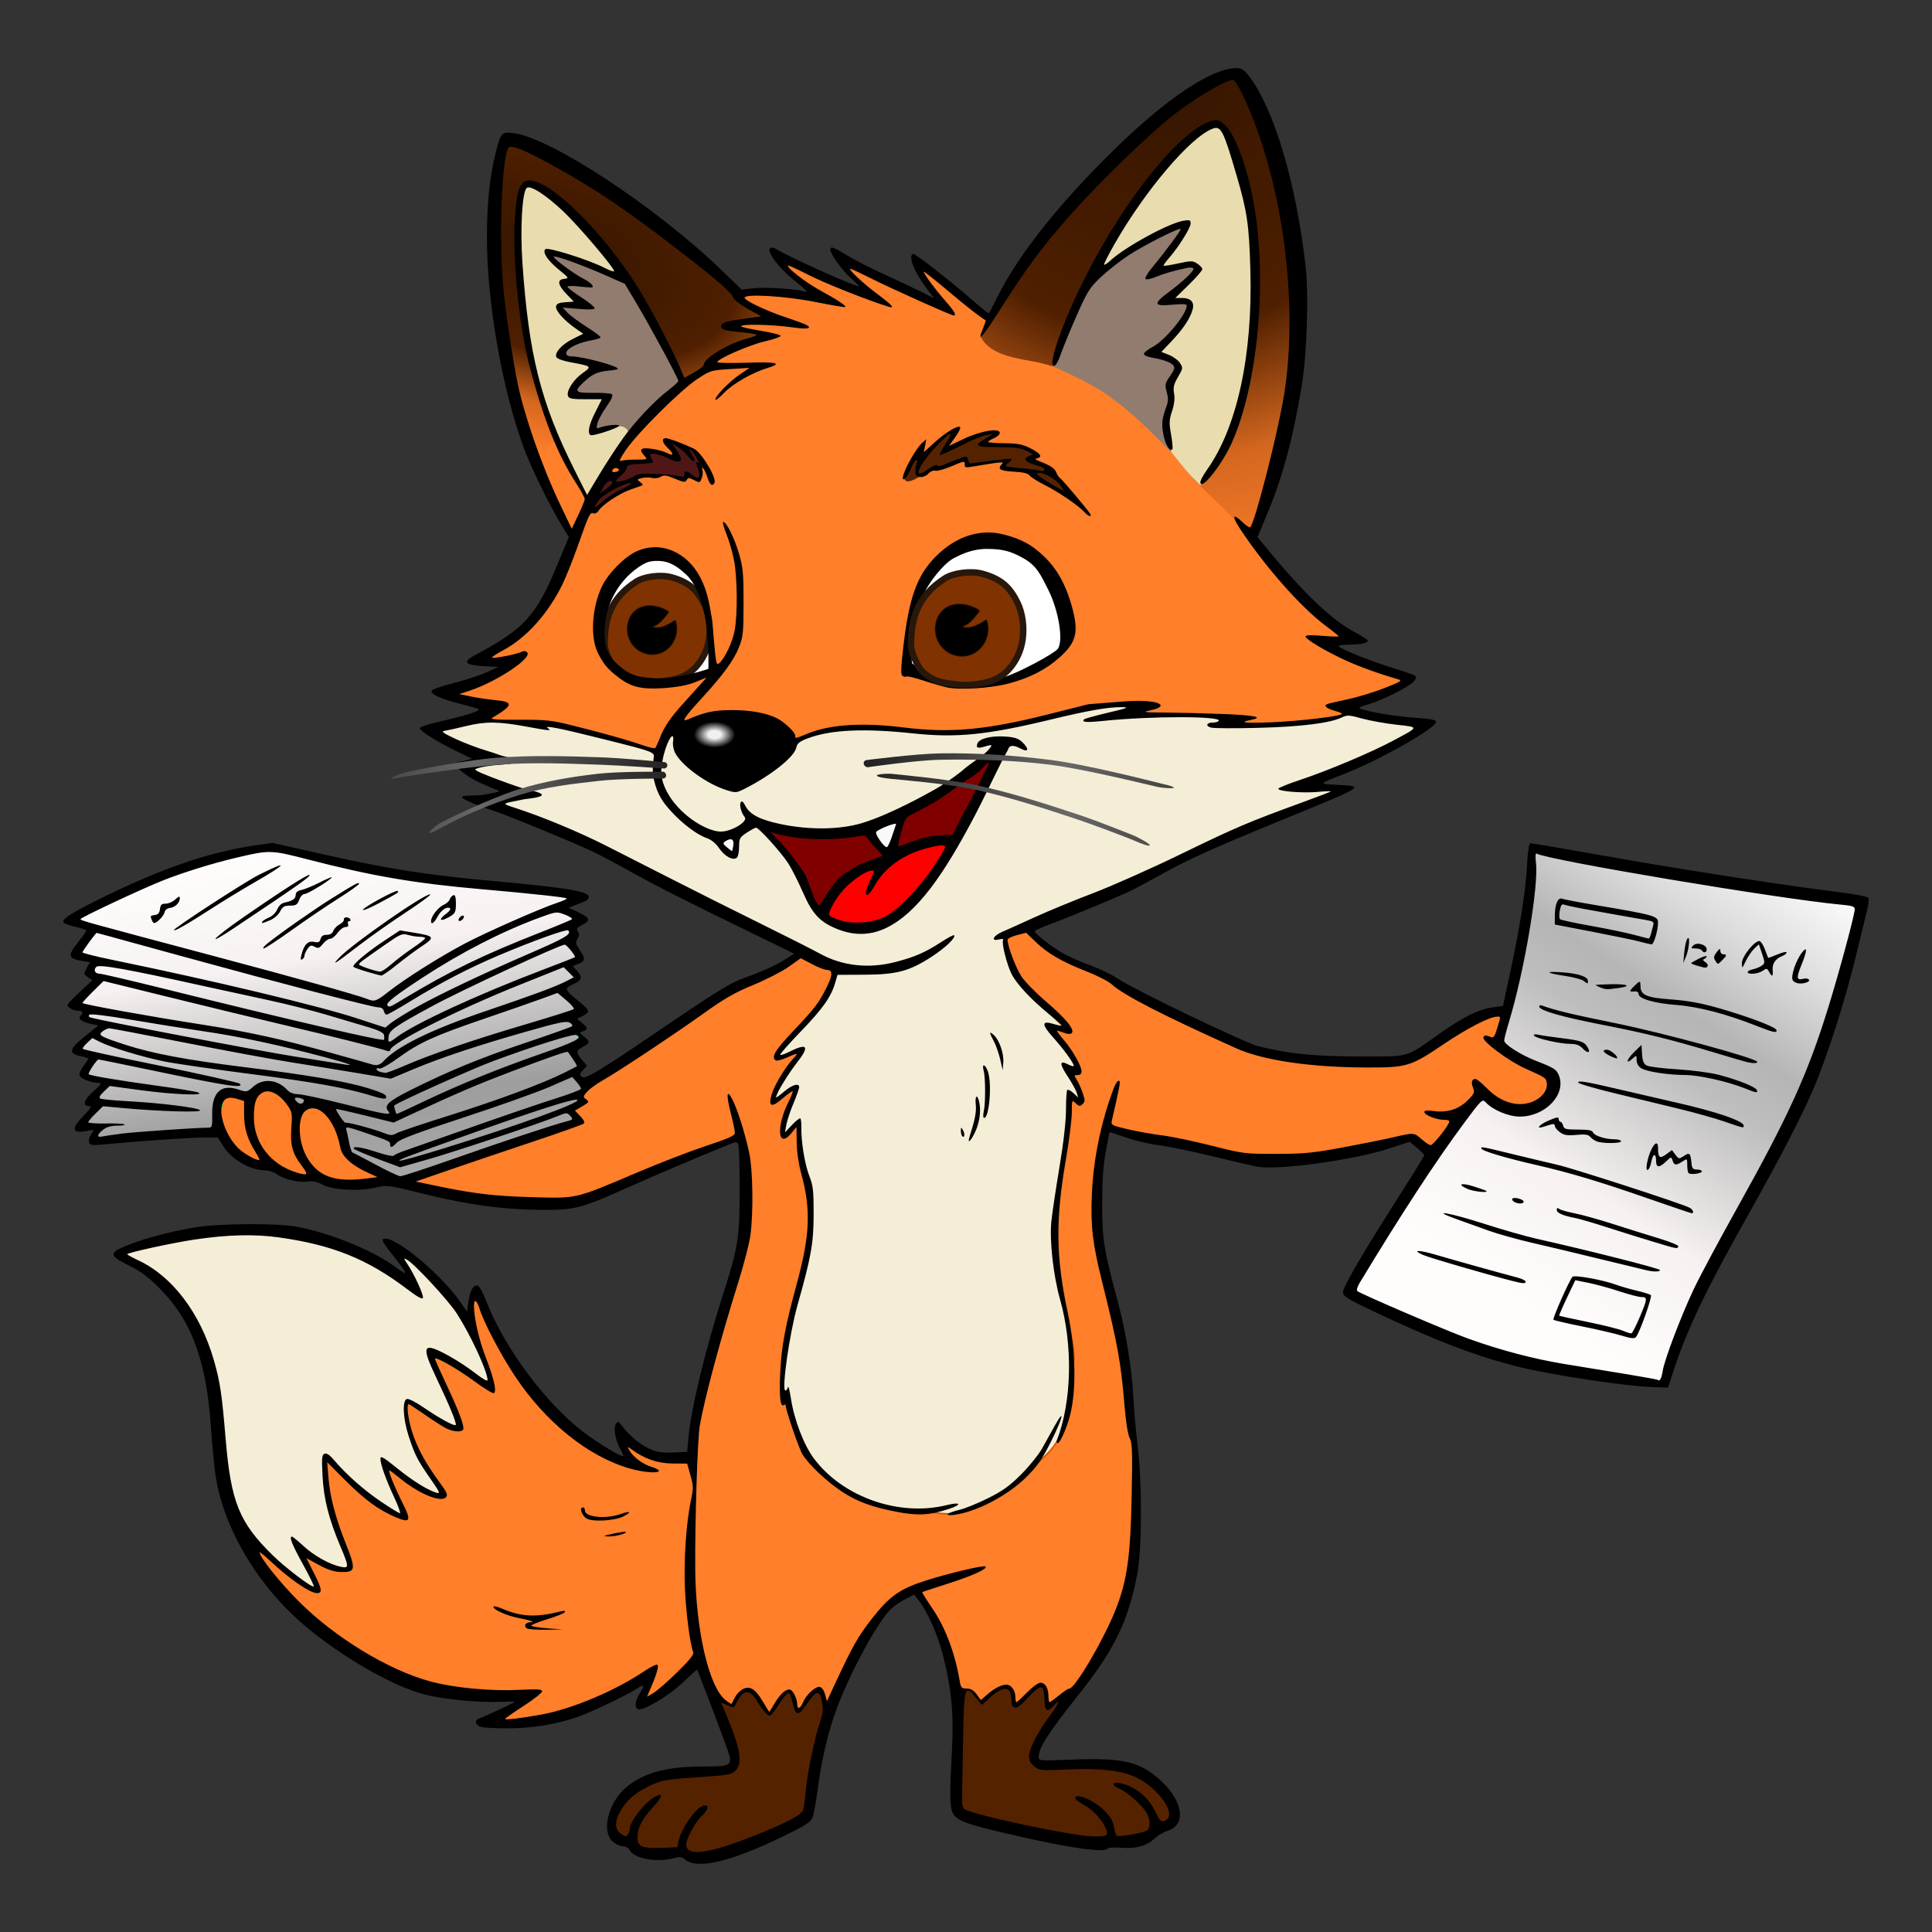
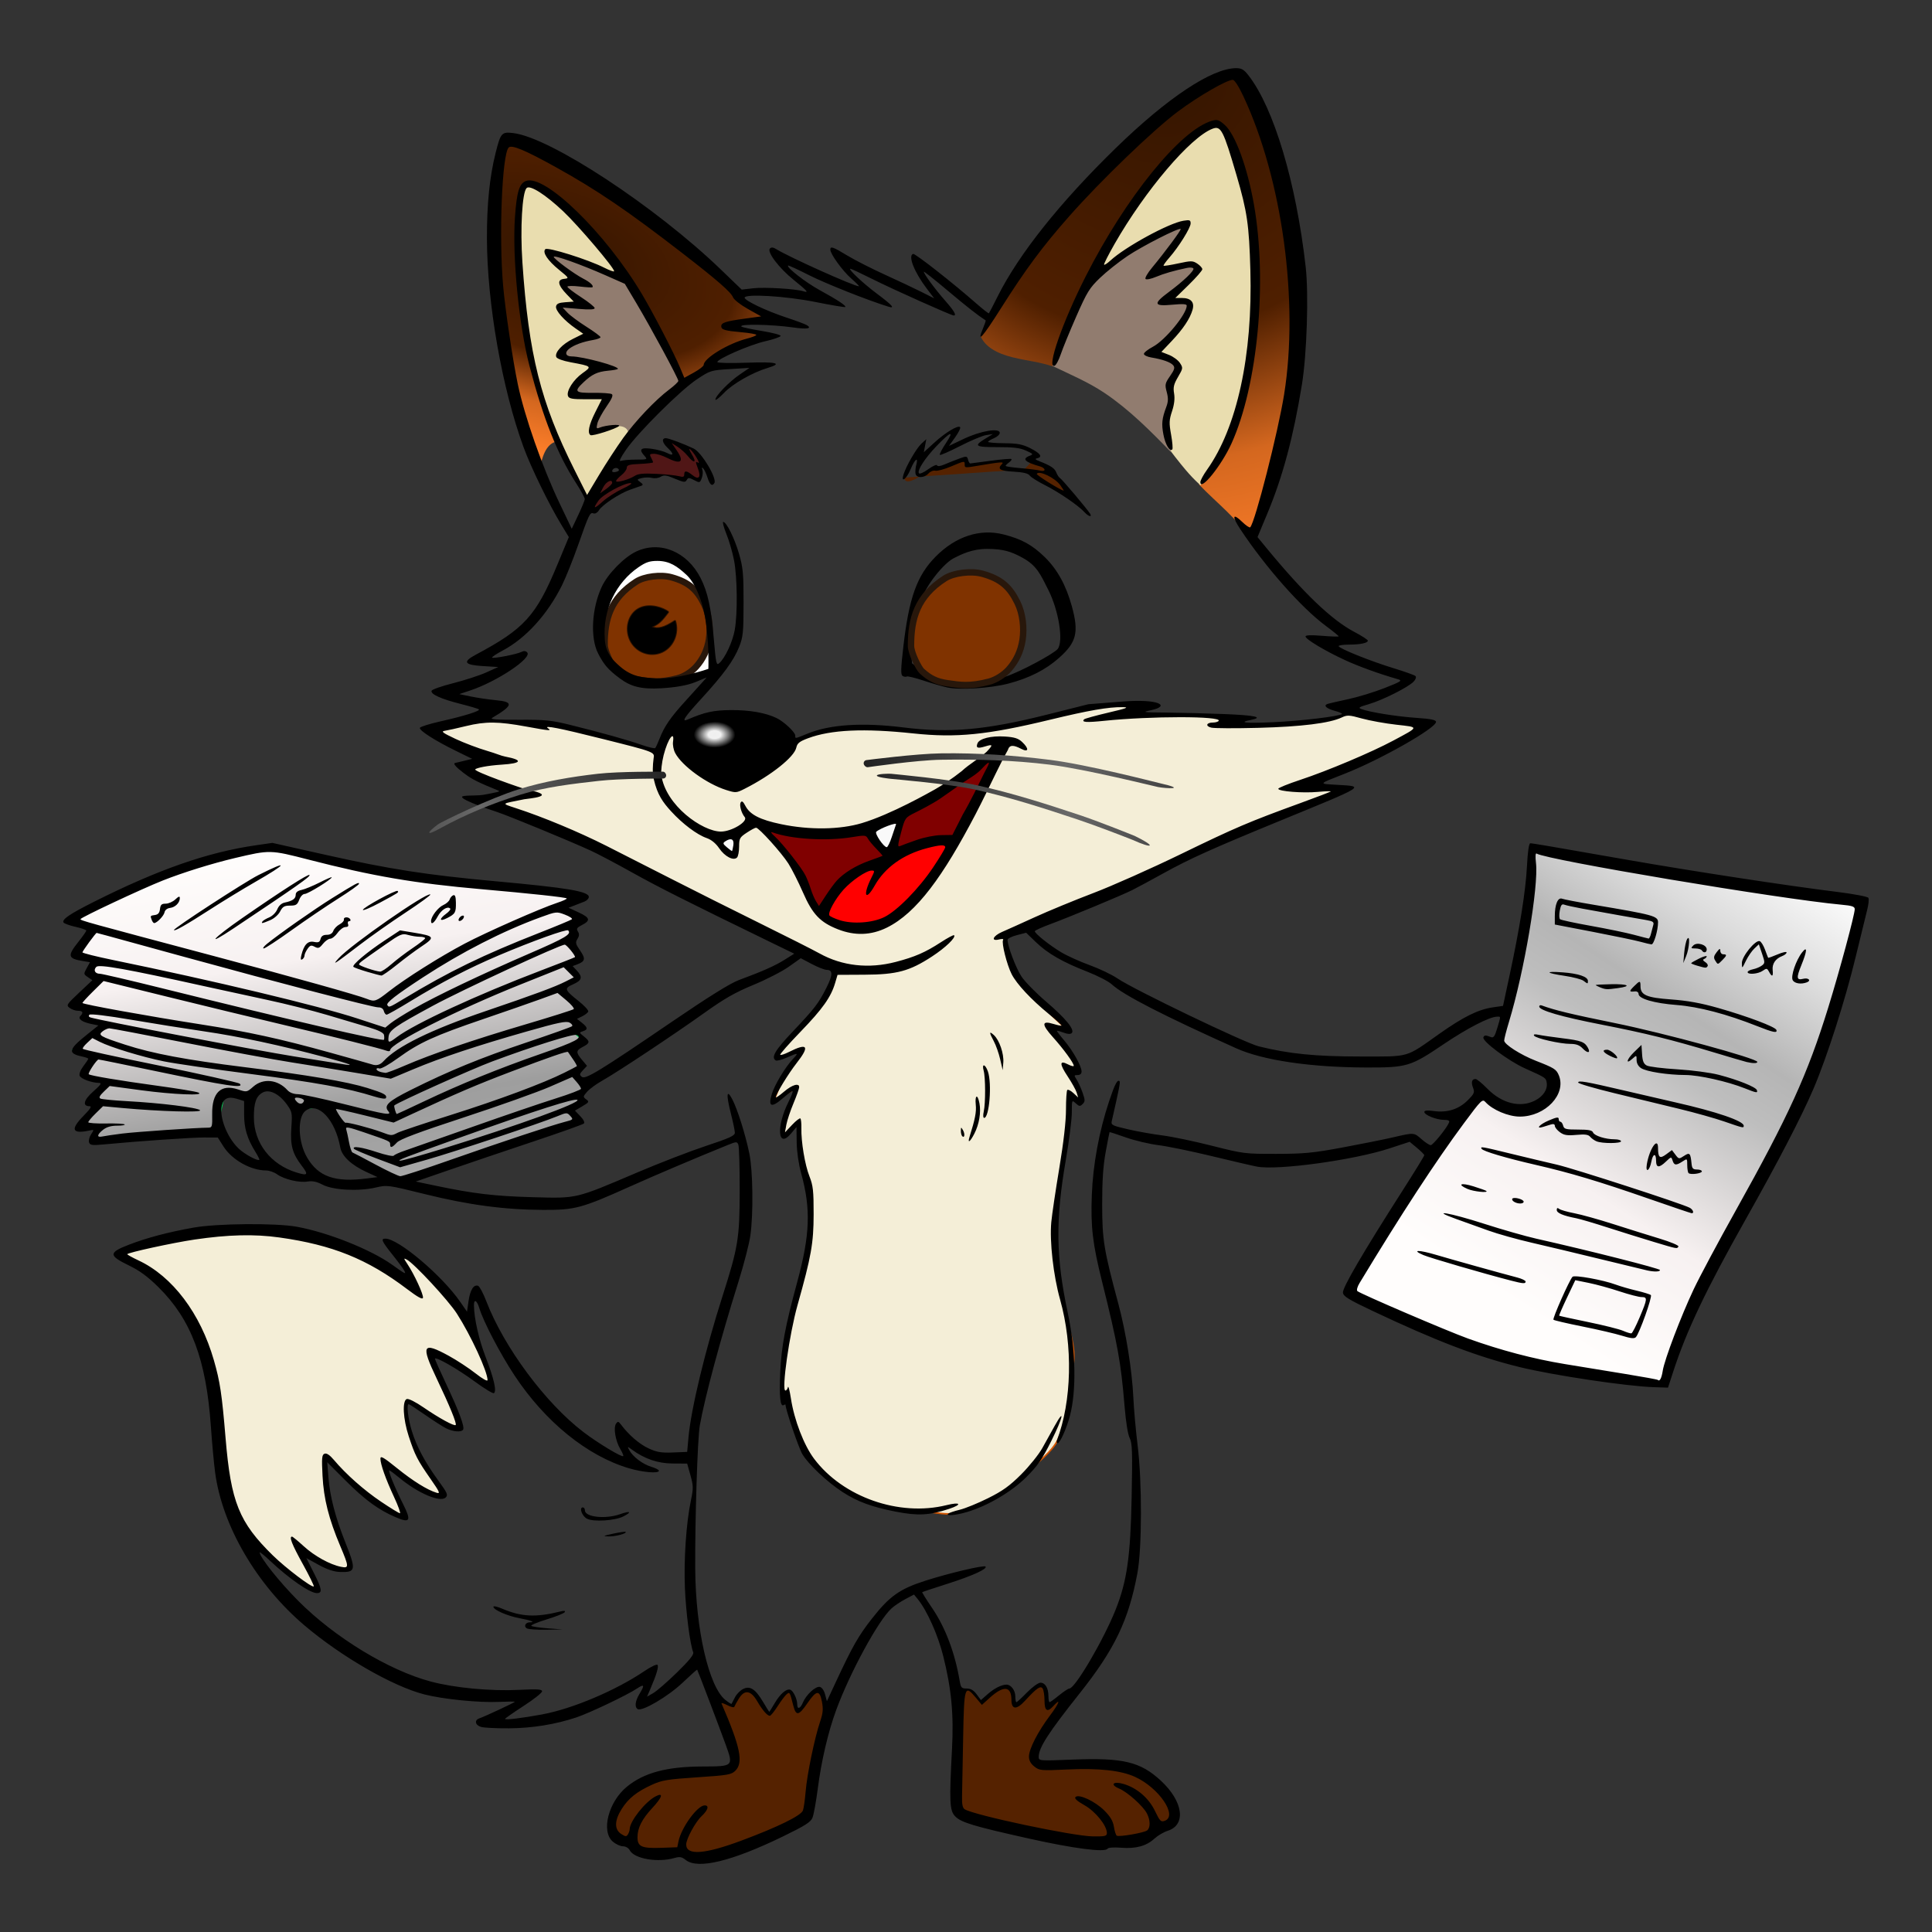
<svg xmlns="http://www.w3.org/2000/svg" xmlns:ns1="http://www.inkscape.org/namespaces/inkscape" xmlns:ns2="http://sodipodi.sourceforge.net/DTD/sodipodi-0.dtd" xmlns:xlink="http://www.w3.org/1999/xlink" width="80mm" height="80mm" viewBox="0 0 302.362 302.362" version="1.1" id="svg1" xml:space="preserve" ns1:version="1.4.2 (ebf0e940d0, 2025-05-08)" ns2:docname="littleFoxWithWorksheets.svg">
  <rect x="0" y="0" width="302.362" height="302.362" fill="#333333" stroke="none" />
  <title id="title56">Little fox with worksheets</title>
  <ns2:namedview id="namedview1" pagecolor="#ffffff" bordercolor="#666666" borderopacity="1.0" ns1:showpageshadow="2" ns1:pageopacity="0.0" ns1:pagecheckerboard="0" ns1:deskcolor="#d1d1d1" ns1:document-units="mm" ns1:zoom="1.5471036" ns1:cx="214.91773" ns1:cy="150.60401" ns1:window-width="1983" ns1:window-height="1230" ns1:window-x="0" ns1:window-y="0" ns1:window-maximized="0" ns1:current-layer="layer1" />
  <defs id="defs1">
    <linearGradient id="linearGradient51" ns1:collect="always">
      <stop style="stop-color:#fffdfc;stop-opacity:1;" offset="0" id="stop48" />
      <stop style="stop-color:#f7f1f1;stop-opacity:1;" offset="0.255" id="stop49" />
      <stop style="stop-color:#bebebe;stop-opacity:1;" offset="0.533" id="stop50" />
      <stop style="stop-color:#b5b5b5;stop-opacity:1;" offset="0.638" id="stop52" />
      <stop style="stop-color:#dbdbdb;stop-opacity:1;" offset="0.807" id="stop53" />
      <stop style="stop-color:#fefefe;stop-opacity:1;" offset="1" id="stop51" />
    </linearGradient>
    <linearGradient id="linearGradient43" ns1:collect="always">
      <stop style="stop-color:#fffdfc;stop-opacity:1;" offset="0" id="stop43" />
      <stop style="stop-color:#f7f1f1;stop-opacity:1;" offset="0.298" id="stop45" />
      <stop style="stop-color:#9e9e9e;stop-opacity:1;" offset="0.698" id="stop46" />
      <stop style="stop-color:#acacac;stop-opacity:1;" offset="1" id="stop44" />
    </linearGradient>
    <linearGradient id="linearGradient34" ns1:collect="always">
      <stop style="stop-color:#000000;stop-opacity:1;" offset="0" id="stop34" />
      <stop style="stop-color:#343434;stop-opacity:1;" offset="0.5" id="stop36" />
      <stop style="stop-color:#4e4e4e;stop-opacity:1;" offset="0.75" id="stop37" />
      <stop style="stop-color:#686868;stop-opacity:1;" offset="1" id="stop35" />
    </linearGradient>
    <linearGradient id="linearGradient26" ns1:collect="always">
      <stop style="stop-color:#341500;stop-opacity:1;" offset="0" id="stop27" />
      <stop style="stop-color:#4f1f00;stop-opacity:1;" offset="0.5" id="stop29" />
      <stop style="stop-color:#d4671f;stop-opacity:1;" offset="0.75" id="stop30" />
      <stop style="stop-color:#ff7f2a;stop-opacity:1;" offset="1" id="stop28" />
    </linearGradient>
    <linearGradient id="linearGradient23" ns1:collect="always">
      <stop style="stop-color:#efefef;stop-opacity:1;" offset="0" id="stop23" />
      <stop style="stop-color:#f1f1f1;stop-opacity:1;" offset="0.106" id="stop25" />
      <stop style="stop-color:#000000;stop-opacity:1;" offset="0.356" id="stop26" />
      <stop style="stop-color:#000000;stop-opacity:1;" offset="1" id="stop24" />
    </linearGradient>
    <radialGradient ns1:collect="always" xlink:href="#linearGradient23" id="radialGradient24" cx="248.93" cy="193.928" fx="248.93" fy="193.928" r="9.141" gradientTransform="matrix(1,0,0,0.628,0,73.661)" gradientUnits="userSpaceOnUse" />
    <radialGradient ns1:collect="always" xlink:href="#linearGradient26" id="radialGradient28" cx="225.002" cy="107.154" fx="225.002" fy="107.154" r="22.352" gradientTransform="matrix(-0.397,1.322,-2.477,-0.744,578.611,-97.547)" gradientUnits="userSpaceOnUse" />
    <radialGradient ns1:collect="always" xlink:href="#linearGradient26" id="radialGradient32" cx="306.37" cy="102.072" fx="306.37" fy="102.072" r="25.039" gradientTransform="matrix(-1.975,2.664,-2.551,-1.891,1185.032,-531.435)" gradientUnits="userSpaceOnUse" />
    <linearGradient ns1:collect="always" xlink:href="#linearGradient34" id="linearGradient35" x1="258.099" y1="206.081" x2="212.063" y2="208.828" gradientUnits="userSpaceOnUse" spreadMethod="reflect" />
    <linearGradient ns1:collect="always" xlink:href="#linearGradient43" id="linearGradient44" x1="201.065" y1="209.548" x2="210.896" y2="269.337" gradientUnits="userSpaceOnUse" />
    <linearGradient ns1:collect="always" xlink:href="#linearGradient51" id="linearGradient48" x1="379.862" y1="288.222" x2="425.319" y2="218.979" gradientUnits="userSpaceOnUse" />
    <linearGradient ns1:collect="always" xlink:href="#linearGradient34" id="linearGradient53" gradientUnits="userSpaceOnUse" x1="258.099" y1="206.081" x2="212.063" y2="208.828" spreadMethod="reflect" />
    <linearGradient ns1:collect="always" xlink:href="#linearGradient34" id="linearGradient54" gradientUnits="userSpaceOnUse" x1="258.099" y1="206.081" x2="212.063" y2="208.828" spreadMethod="reflect" />
    <linearGradient ns1:collect="always" xlink:href="#linearGradient34" id="linearGradient55" gradientUnits="userSpaceOnUse" x1="258.099" y1="206.081" x2="212.063" y2="208.828" spreadMethod="reflect" />
    <linearGradient ns1:collect="always" xlink:href="#linearGradient34" id="linearGradient56" gradientUnits="userSpaceOnUse" x1="258.099" y1="206.081" x2="212.063" y2="208.828" spreadMethod="reflect" />
  </defs>
  <g ns1:label="Ebene 1" ns1:groupmode="layer" id="layer1" transform="translate(-147.007,-91.143)">
    <g id="g56" transform="translate(9.905,10.665)">
-       <path style="fill:#ff7f2a;stroke:none;stroke-width:0.246;stroke-linecap:butt;stroke-linejoin:miter;stroke-dasharray:none;stroke-opacity:1" d="m 258.12,132.888 c 0,0 -5.176,1.408 -7.48,2.723 -1.051,0.6 -2.804,2.305 -2.804,2.305 l -7.541,6.056 c -3.471,2.474 -5.157,5.458 -7.199,8.341 l -3.518,6.975 -6.471,-12.769 c -1.608,0.013 -3.36,-0.079 -3.487,4.377 1.913,4.848 4.556,9.613 7.331,13.6 l -3.567,8.727 c -1.125,2.149 -3.121,4.646 -6.399,7.656 l -5.713,2.857 5.599,0.343 c -0.639,1.542 -3.858,2.511 -6.284,3.656 l -4.113,0.914 c 1.242,1.395 4.05,2.079 7.656,2.4 0.361,1.609 -6.021,2.544 -9.484,3.771 2.775,2.101 5.682,4.051 9.941,4.456 l -5.028,1.143 c 3.009,2.711 6.018,3.379 9.027,4.456 l -6.856,1.028 c 10.612,3.615 21.365,7.629 33.251,14.854 l 17.711,8.57 -5.552,3.731 c -3.674,1.754 -7.326,3.23 -10.788,5.41 l -16.917,11.541 -1.822,1.828 0.8,0.8 -2.313,1.547 1.48,1.962 -28.989,9.06 -7.084,-4.113 -2.4,-6.399 -2.857,-1.371 -2.4,0.571 -4.342,-3.314 -3.656,1.371 -3.999,-0.229 -0.8,6.056 4.342,4.342 4.342,0.914 c 2.171,2.183 4.342,1.547 6.513,1.485 2.108,1.525 3.916,1.253 5.827,1.6 l 5.599,-0.686 10.284,2.057 16.797,1.6 c 4.795,0.457 9.059,-3.535 13.94,-5.37 l 14.283,-5.37 c 1.381,6.287 0.689,8.842 1.028,13.255 l -3.428,12.683 c -1.916,7.865 -4.494,15.257 -5.028,24.109 h -6.399 c -2.199,-0.744 -3.929,-2.426 -5.485,-4.456 0.664,2.176 0.764,4.494 3.885,6.056 -4.329,-0.823 -8.711,-2.65 -13.255,-7.541 -4.858,-5.511 -9.613,-11.183 -12.569,-19.653 -1.261,0.582 -0.838,3.184 -1.143,4.913 1.726,3.723 2.663,6.853 3.542,9.941 -3.161,-1.877 -6.323,-4.371 -9.484,-5.485 0.54,3.15 3.671,8.194 4.456,11.769 -3.084,-0.385 -5.667,-2.523 -8.341,-4.342 -0.538,5.132 2.355,10.163 5.875,14.868 -3.014,0.281 -6.425,-2.744 -9.645,-5.156 l 3.199,8.341 c -4.675,-1.487 -8.453,-5.44 -12.293,-9.222 0.202,4.865 0.714,9.861 3.838,16.306 0.564,1.402 -0.105,1.571 -1.257,1.257 -2.438,-0.449 -4.875,-1.726 -7.313,-4.113 l 3.199,6.17 c 0.681,1.147 0.458,1.49 -0.8,0.914 -3.506,-2.127 -6.187,-4.871 -9.49,-7.608 -0.11,2.822 2.346,5.723 4.919,8.751 4.035,4.429 9.334,8.068 15.083,11.426 3.761,1.716 7.354,3.551 12.569,4.228 l 11.426,-0.114 c -2.196,2.375 -4.687,3.57 -7.313,4.228 3.148,1.038 6.089,0.419 9.027,-0.229 5.637,-1.593 11.286,-3.31 17.134,-7.017 l -1.708,4.389 c 3.354,-1.414 6.544,-3.428 9.255,-7.199 l 2.057,5.713 3.18,1.956 c 0.478,-0.881 0.693,-1.761 2.191,-2.642 2.171,0.431 2.549,2.358 3.542,3.771 l 2.857,-3.428 c 0.904,0.216 1.161,2.049 1.68,3.227 1.269,-1.578 2.62,-3.986 3.69,-3.57 l 1.143,3.314 6.8,-13.353 c 1.427,-2.619 3.844,-3.881 6.697,-5.44 3.596,4.114 5.717,9.262 6.728,16.393 l 0.886,-0.739 c 1.374,-0.484 2.307,1.214 2.817,2.023 1.165,-1.218 2.33,-2.084 3.495,-2.656 l 1.371,0.686 0.343,2.171 c 1.014,0.127 2.814,-2.839 4.228,-3.314 0.972,1.322 0.878,2.673 0.8,3.785 1.664,-1.233 3.063,-2.337 3.656,-2.071 l 7.332,-10.626 c 0,0 2.644,-9.377 3.065,-14.169 0.424,-4.819 0.091,-9.448 -0.309,-14.269 -0.443,-5.336 -1.297,-10.869 -2.319,-16.125 -0.815,-4.19 -2.337,-8.234 -2.971,-12.455 -0.442,-2.944 -0.571,-8.913 -0.571,-8.913 -0.018,-4.152 0.331,-8.303 1.6,-12.455 l 15.654,3.999 13.826,1.485 18.134,-3.523 2.662,2.494 8.227,-9.37 3.999,2.514 3.314,-0.343 3.656,-1.942 -0.114,-3.085 -8.341,-5.028 1.257,-5.142 -4.113,0.457 -11.426,6.97 c -3.801,0.866 -9.131,0.638 -14.397,0.457 -4.532,-0.456 -9.065,-1.481 -13.597,-3.656 l -15.654,-7.541 -4.456,-2.971 c -3.059,-0.501 -5.452,-2.111 -7.884,-3.656 l -3.314,-3.428 c 9.141,-2.999 18.282,-7.406 27.423,-11.883 l 22.053,-9.484 -7.541,-0.343 12.112,-5.028 c 3.057,-1.158 5.911,-2.571 8.113,-4.799 -4.523,-0.364 -9.089,-0.983 -13.826,-2.628 l 6.17,-1.6 5.256,-2.742 c -4.875,-1.714 -9.75,-3.047 -14.626,-6.399 2.019,0.39 4.037,0.47 6.056,0 -6.006,-4.285 -11.838,-8.946 -16.568,-15.997 0.238,-0.102 -4.732,-5.675 -7.786,-8.246 -1.824,-1.536 -4.686,-5.656 -4.686,-5.656 -4.938,-5.524 -10.905,-10.749 -18.098,-12.766 -7.194,-2.017 -7.909,-0.767 -11.392,-4.686 0.544,-0.996 1.416,-1.993 1.374,-2.989 l -11.715,-8.968 c 0.81,2.44 2.614,5.021 4.929,7.676 l -17.452,-8.807 c 1.521,2.478 3.839,4.955 6.868,7.433 l -15.917,-7.029 c 1.747,2.802 4.32,5.329 8.645,7.272 -4.813,-0.903 -9.56,-2.133 -14.786,-0.97 2.424,2.23 5.227,3.853 8.726,4.363 -3.759,-0.672 -7.385,-0.899 -10.504,0.566 z" id="path14" ns2:nodetypes="cscccccccccccccccccccccccccccccccccccccccccccsscccccccccccccccccccccccccccccccccccccccccccccccccccccssssccccccccccccccccccccccccccccccccsszcccccccccccc" />
      <path style="fill:#f4eed7;stroke:#d45500;stroke-width:0.246;stroke-linecap:butt;stroke-linejoin:miter;stroke-dasharray:none;stroke-opacity:1" d="m 227.729,194.81 c -5.009,-0.936 -10.336,-1.612 -15.43,-1.456 -2.742,0.084 -7.885,1.203 -7.885,1.203 2.492,1.821 5.139,3.565 8.535,4.934 l -3.041,0.883 c 1.751,1.562 9.282,4.03 9.696,4.686 -2.501,0.166 -4.842,0.211 -7.918,0.808 13.4,3.692 29.508,12.8 44.923,20.522 l 11.433,5.575 c -1.675,6.938 -6.056,9.004 -9.009,13.008 -0.988,1.339 -0.154,1.229 0.566,0.97 l 2.909,-1.05 -3.07,4.767 -1.293,3.232 3.717,-2.262 c -1.846,3.821 -1.927,5.656 -2.101,7.595 l 2.424,-2.182 c -0.538,0.753 0.83,8.807 1.616,12.119 0.541,2.28 0.2,4.703 -0.081,7.029 -0.712,5.902 -3.329,11.469 -4.04,17.371 -0.29,2.407 -0.081,7.272 -0.081,7.272 l 0.646,-1.374 c 0,0 0.649,4.672 1.616,6.787 1.131,2.474 2.722,4.831 4.767,6.625 2.138,1.876 4.812,3.154 7.514,4.04 2.559,0.839 7.999,1.131 7.999,1.131 2.011,0.284 2.964,0.436 4.201,0.323 1.399,-0.127 3.579,-1.045 5.575,-2.02 2.396,-1.17 4.248,-2.974 6.221,-4.767 1.621,-1.473 3.512,-2.824 4.525,-4.767 1.804,-3.462 2.343,-11.473 2.343,-11.473 0.625,-3.062 -0.808,-6.125 -1.535,-9.696 -0.729,-3.582 -1.541,-6.56 -1.454,-10.18 0.135,-5.61 1.347,-11.125 2.101,-17.452 l 0.323,-5.413 1.293,1.293 0.646,-0.404 c 0.257,-0.492 -0.581,-2.202 -2.262,-4.848 l 1.697,0.404 c -0.531,-1.8 -2.43,-4.382 -4.444,-7.029 l 2.666,0.566 c 0,0 -3.605,-3.303 -5.171,-5.171 -1.329,-1.586 -2.752,-3.183 -3.555,-5.09 -0.617,-1.465 -0.889,-4.686 -0.889,-4.686 14.03,-5.572 28.496,-11.799 43.388,-18.664 l 9.857,-4.04 -7.514,-0.404 12.039,-4.605 c 2.937,-1.567 5.797,-3.15 7.676,-4.929 l -11.231,-2.424 -2.343,1.293 c -3.981,0.802 -8.085,1.109 -12.281,1.05 l -5.009,-0.081 0.727,-0.97 c -4.575,-0.631 -10.858,-0.608 -16.321,-0.404 l 2.343,-1.616 c 0.167,-0.167 -5.111,-0.254 -7.595,0.242 -3.504,0.7 -6.913,1.836 -10.423,2.505 -3.768,0.718 -7.559,1.484 -11.392,1.616 -4.858,0.167 -8.716,-0.965 -13.574,-0.808 -2.174,0.07 -5.327,0.104 -7.433,0.646 -1.453,0.374 -4.201,1.616 -4.201,1.616 -1.364,2.515 -3.889,4.857 -8.897,7.157 -3.156,-1.192 -6.216,-2.205 -7.908,-4.653 -1.834,-0.734 -1.47,-4.004 -1.212,-5.575 l -3.025,4.551 c 0,0 -8.167,-2.544 -12.362,-3.328 z" id="path9" ns2:nodetypes="sscccccccssccccccsssccsssssssssssccccccccsscccccccccccccssssscccccs" />
-       <path style="fill:#ffffff;stroke:#d5ffd5;stroke-width:0.246;stroke-linecap:butt;stroke-linejoin:miter;stroke-dasharray:none;stroke-opacity:1" d="m 278.787,185.468 c 0,0 0.481,-8.827 2.181,-12.483 1.413,-3.037 3.933,-5.49 6.908,-7.029 2.189,-1.132 5.052,-0.754 7.433,-0.121 2.564,0.681 3.899,1.647 5.454,3.797 2.341,3.237 4.317,7.329 3.151,11.15 -0.699,2.291 -3.025,3.704 -5.171,4.767 -2.874,1.424 -6.125,2.327 -9.332,2.343 -3.74,0.018 -10.625,-2.424 -10.625,-2.424 z" id="path17" ns2:nodetypes="csssssssc" />
      <path style="fill:#ffffff;stroke:#f9f9f9;stroke-width:0.246;stroke-linecap:butt;stroke-linejoin:miter;stroke-dasharray:none;stroke-opacity:1" d="m 248.367,185.67 c 0,0 -4.673,1.789 -7.393,1.778 -2.284,-0.01 -4.808,-0.142 -6.706,-1.414 -1.868,-1.252 -3.413,-3.36 -3.797,-5.575 -0.585,-3.373 0.505,-7.22 2.585,-9.938 1.47,-1.92 3.886,-3.496 6.302,-3.595 2.197,-0.09 4.456,1.201 5.979,2.787 1.526,1.59 1.996,3.966 2.545,6.1 0.837,3.253 0.485,9.857 0.485,9.857 z" id="path18" ns2:nodetypes="csssssssc" />
      <g id="g17-2" transform="matrix(0.936,0,0,0.936,-30.056,11.449)" style="stroke-width:1.069">
        <path style="fill:#803300;stroke:#28170b;stroke-width:1.07;stroke-linecap:butt;stroke-linejoin:miter;stroke-dasharray:none;stroke-opacity:1" d="m 279.676,181.549 c 10e-4,-4.271 0.967,-7.751 5.292,-10.544 1.356,-0.876 4.111,-1.225 5.898,-0.727 2.984,0.832 4.289,2.132 5.454,4.484 0.851,1.719 1.1,4.003 0.808,5.898 -0.263,1.708 -0.983,3.288 -2.181,4.605 -0.761,0.836 -1.976,1.616 -3.07,1.899 -3.019,0.78 -4.471,0.538 -6.504,0.242 -1.749,-0.254 -2.779,-0.791 -3.999,-1.899 -0.488,-0.443 -1.697,-2.856 -1.697,-3.959 z" id="path15-9" ns2:nodetypes="ssssssssss" />
        <path id="path16-1" style="opacity:1;fill:#000000;stroke:#000000;stroke-width:0.262;stroke-linecap:round;stroke-linejoin:bevel;stroke-miterlimit:2;stroke-opacity:0.634" d="m 290.357,176.069 c -1.077,1.391 -1.562,2.026 -2.831,2.5 1.08,0.43 2.097,0.17 3.945,-1.044 0.734,2.154 -0.415,4.666 -2.537,5.389 -2.122,0.723 -4.437,-0.437 -5.171,-2.591 -0.656,-1.924 0.095,-4.146 1.868,-4.925 1.732,-0.761 3.815,0.006 4.727,0.672 z" ns2:nodetypes="cccsssc" />
      </g>
      <path style="fill:#800000;stroke:#ffcc00;stroke-width:0.246;stroke-linecap:butt;stroke-linejoin:miter;stroke-dasharray:none;stroke-opacity:1" d="m 255.639,209.424 c 3.037,2.289 5.107,5.125 6.706,8.241 0,0 1.47,4.569 3.151,6.141 1.392,1.302 3.355,2.078 5.252,2.262 1.646,0.16 3.359,-0.33 4.848,-1.05 1.757,-0.85 3.204,-2.28 4.525,-3.717 3.211,-3.492 5.766,-7.574 8.08,-11.715 2.182,-3.906 5.413,-12.281 5.413,-12.281 0,0 -4.381,3.755 -6.787,5.333 -3.89,2.55 -7.9,5.064 -12.281,6.625 -3.358,1.197 -6.939,2.069 -10.503,2.02 -2.868,-0.04 -8.403,-1.858 -8.403,-1.858 z" id="path19" ns2:nodetypes="csssssscsssc" />
      <path style="fill:#ff0000;stroke:#ff0000;stroke-width:0.246;stroke-linecap:butt;stroke-linejoin:miter;stroke-dasharray:none;stroke-opacity:1" d="m 265.9,223.563 c 0,0 1.353,-3.772 2.909,-5.171 1.979,-1.78 4.9,-2.118 7.191,-3.474 3.399,-2.013 10.708,-3.537 10.827,-2.585 0,0 -4.107,6.53 -6.868,9.211 -1.827,1.775 -4.352,3.719 -6.868,4.121 -2.839,0.453 -7.191,-2.101 -7.191,-2.101 z" id="path20" ns2:nodetypes="csscssc" />
      <path style="fill:#f9f9f9;stroke:#f9f9f9;stroke-width:0.246;stroke-linecap:butt;stroke-linejoin:miter;stroke-dasharray:none;stroke-opacity:1" d="m 272.525,210.07 3.797,4.605 2.343,-7.433 z" id="path21" />
      <path style="fill:#f9f9f9;stroke:#f9f9f9;stroke-width:0.378;stroke-linecap:butt;stroke-linejoin:miter;stroke-dasharray:none;stroke-opacity:1" d="m 249.014,211.686 c 0.808,1.373 1.696,2.115 2.828,2.626 0.551,-0.83 0.677,-2.297 0.808,-3.757 -1.062,0.618 -2.056,1.343 -3.636,1.131 z" id="path22" ns2:nodetypes="cccc" />
      <path style="fill:url(#radialGradient24);stroke:#ff00ff;stroke-width:0.246;stroke-linecap:butt;stroke-linejoin:miter;stroke-dasharray:none;stroke-opacity:1" d="m 250.75,192.533 c -2.05,0.055 -4.751,0.18 -6.284,1.543 -0.996,0.886 -1.816,2.038 -1.428,3.314 0.545,1.795 1.76,2.679 3.478,3.808 1.707,1.122 3.913,2.535 5.777,2.533 1.026,-8.2e-4 3.359,-1.616 5.313,-2.971 1.014,-0.703 3.347,-2.708 3.371,-3.942 0.021,-1.105 -1.248,-2.476 -2.285,-2.857 -4.481,-1.647 -4.924,-1.509 -7.941,-1.428 z" id="path23" ns2:nodetypes="sssssssss" />
      <path style="fill:url(#radialGradient28);stroke:none;stroke-width:0.246;stroke-linecap:butt;stroke-linejoin:miter;stroke-dasharray:none;stroke-opacity:1" d="m 252.521,126.146 -13.712,-11.541 -14.74,-9.598 c -2.425,-1.153 -4.536,-2.71 -7.656,-2.971 -2.205,4.482 -1.875,9.387 -2.285,14.169 l 1.23,15.997 3.34,15.768 2.742,7.199 c 0.306,-3.298 1.21,-5.296 2.799,-5.599 l -4.304,-13.476 -1.809,-15.204 c -0.168,-2.863 -0.028,-6.217 0.343,-9.941 0.146,-0.549 0.061,-1.064 0.914,-1.714 1.409,-0.251 2.818,0.989 4.228,1.6 l 9.887,10.983 7.139,11.641 3.428,6.97 4.342,-2.742 0.815,-1.425 7.983,-3.374 -6.513,-1.371 c 2.291,-0.675 4.882,-1.084 8.139,-0.9 l -5.511,-2.884 z" id="path26" ns2:nodetypes="cccccccccccccccccccccccc" />
      <path style="fill:url(#radialGradient32);stroke:none;stroke-width:0.246;stroke-linecap:butt;stroke-linejoin:miter;stroke-dasharray:none;stroke-opacity:1" d="m 290.571,133.097 c 0,0 5.41,-10.158 8.798,-14.606 5.046,-6.624 10.632,-12.946 17.025,-18.282 2.777,-2.318 5.839,-4.534 8.992,-6.28 1.461,-0.809 3.582,-2.255 5.226,-1.926 1.104,0.221 1.806,2.173 2.694,3.75 3.143,5.584 4.702,11.995 5.942,18.282 0.983,4.984 1.143,15.197 1.143,15.197 l -2.171,19.196 c -1.558,5.713 -2.931,11.224 -5.62,16.32 -1.863,-3.144 -4.811,-5.293 -7.87,-8.462 1.426,-1.076 2.42,-2.729 3.549,-4.201 l 3.542,-10.169 c 1.045,-4.891 1.645,-10.117 1.828,-15.654 0,0 -0.186,-7.825 -0.773,-11.863 -0.526,-3.611 -1.169,-7.076 -2.709,-10.384 -0.656,-1.409 -1.163,-3.838 -2.702,-4.053 -2.173,-0.305 -6.981,5.243 -9.619,8.128 -4.798,5.247 -7.716,10.347 -10.935,16.687 -2.11,4.156 -5.028,13.047 -5.028,13.047 -2.145,-0.721 -3.716,-0.81 -6.207,-1.404 -2.67,-0.637 -4.409,-1.722 -5.105,-3.321 z" id="path30" ns2:nodetypes="csssssscccccccssssscsc" />
      <path style="fill:#552200;fill-opacity:1;stroke:none;stroke-width:0.246;stroke-linecap:butt;stroke-linejoin:miter;stroke-dasharray:none;stroke-opacity:1" d="m 286.907,345.161 v 18.987 c 6.935,2.469 13.941,3.683 20.926,5.252 l 8.08,-0.97 4.605,-2.585 0.646,-2.424 -4.605,-5.413 -7.11,-1.778 -9.776,0.485 c -0.694,-0.35 -1.211,-0.756 -1.05,-1.374 1.68,-3.123 3.031,-6.118 6.302,-9.857 -1.484,-0.33 -2.553,1.249 -3.797,2.02 -0.321,-1.109 0.087,-2.347 -1.05,-3.313 -1.418,0.424 -2.607,1.995 -3.878,3.151 -0.663,-0.112 -0.403,-1.948 -1.131,-2.747 -0.652,-0.268 -1.118,-0.041 -1.616,0.101 -1.07,0.602 -1.856,1.432 -2.666,2.242 -0.672,-0.823 -1.545,-2.021 -2.262,-2.04 z" id="path32" ns2:nodetypes="ccccccccccccccccccc" />
      <path style="fill:#552200;fill-opacity:1;stroke:none;stroke-width:0.246;stroke-linecap:butt;stroke-linejoin:miter;stroke-dasharray:none;stroke-opacity:1" d="m 248.125,345.242 3.474,8.888 c 0.606,0.802 0.578,1.703 0.162,2.666 -1.645,1.464 -4.426,1.012 -6.868,1.131 -2.848,-0.245 -4.96,0.78 -7.251,1.495 -2.679,1.222 -4.016,3.215 -4.929,5.454 -0.361,1.294 0.024,2.34 0.626,3.313 l 2.585,1.131 c 2.259,1.569 4.906,1.658 7.756,0.97 l 2.747,1.212 c 5.608,-1.314 11.225,-2.969 16.886,-6.625 l 1.293,-8.241 2.101,-8.241 -1.252,-3.434 -1.131,0.404 c -0.843,1.12 -1.836,2.762 -2.383,2.848 -0.661,-0.853 -0.313,-2.125 -1.252,-3.07 l -0.626,0.162 c -0.885,1.148 -1.584,2.018 -2.484,3.494 -1.189,-1.059 -2.246,-3.632 -3.515,-3.939 -0.67,0.151 -1.065,0.577 -1.475,0.99 l -0.828,1.515 c -1.252,-0.221 -2.433,-1.304 -3.636,-2.121 z" id="path33" ns2:nodetypes="ccccccccccccccccccccccc" />
      <path style="fill:#f4eed7;stroke:#00ff00;stroke-width:0.246;stroke-linecap:butt;stroke-linejoin:miter;stroke-dasharray:none;stroke-opacity:1" d="m 175.328,320.559 -3.151,-7.15 c 0,0 -1.616,-16.563 -1.697,-17.371 -0.081,-0.808 -4.767,-11.473 -4.767,-11.473 -2.424,-3.115 -4.848,-4.737 -7.272,-6.383 l -2.747,-1.576 6.868,-2.343 14.463,-1.737 14.705,3.313 10.019,6.06 c -0.012,-2.046 -2.081,-4.238 -3.474,-6.383 1.928,0.689 3.699,2.008 5.413,3.555 l 7.029,8.968 c 1.163,3.248 3.027,6.846 3.232,9.615 -3.466,-2.488 -6.634,-4.38 -9.453,-5.575 0.986,3.85 3.779,7.969 4.525,11.998 -2.343,-0.222 -5.241,-2.389 -8.322,-4.403 -0.945,5.848 3.514,10.059 5.737,14.947 -3.124,-0.305 -6.248,-3.053 -9.372,-5.171 0.889,2.647 1.844,5.332 3.474,8.403 -4.41,-0.798 -8.235,-5.369 -12.443,-9.211 -0.361,3.598 0.494,7.469 1.504,10.728 0.742,2.396 2.698,5.251 2.051,6.643 -4.14,0.208 -5.776,-2.088 -8.241,-3.555 1.567,2.421 2.966,4.791 3.151,6.787 -3.833,-1.233 -7.494,-5.829 -11.231,-8.686 z" id="path34" ns2:nodetypes="ccsccccccccccccccccccscccc" />
      <path style="fill:#917c6f;stroke:#8dd35f;stroke-width:0.246;stroke-linecap:butt;stroke-linejoin:miter;stroke-dasharray:none;stroke-opacity:1" d="m 229.433,159.068 c 0,0 -3.594,-5.94 -4.98,-9.041 -2.026,-4.53 -3.377,-8.935 -4.328,-13.805 -1.288,-6.597 -1.986,-13.674 -1.809,-20.393 0.056,-2.111 0.025,-5.337 0.8,-6.284 0.435,-0.532 1.433,-0.172 2.057,0.114 6.095,2.799 9.955,9.116 13.94,14.511 3.262,4.416 5.665,9.428 7.998,14.397 0.313,0.666 0.84,1.976 0.84,1.976 0,0 -6.498,6.169 -9.181,9.679 -2.055,2.688 -5.337,8.846 -5.337,8.846 z" id="path37" ns2:nodetypes="cssssssscsc" />
      <path style="fill:#e9ddaf;stroke:none;stroke-width:0.246;stroke-linecap:butt;stroke-linejoin:miter;stroke-dasharray:none;stroke-opacity:1" d="m 235.48,148.786 c 0.1,-1.267 -0.706,-1.749 -2.222,-1.616 l -3.434,0.848 2.101,-5.575 -5.333,-0.162 c 0.677,-1.826 1.8,-3.503 4.403,-4.686 -2.075,-0.329 -4.169,-0.547 -6.141,-1.495 0.62,-1.646 2.514,-2.495 4.848,-3.07 -2.077,-1.093 -3.989,-2.433 -5.211,-4.807 l 4.363,0.162 c -1.445,-0.982 -2.938,-1.9 -3.757,-3.717 l 3.03,-0.081 c -0.424,-0.047 -4.663,-3.413 -5.413,-4.484 1.294,-0.354 12.685,4.201 12.685,4.201 l -7.958,-10.019 -6.868,-5.009 c -0.918,-0.084 -1.838,-0.176 -2.02,1.737 -0.634,5.328 -0.314,9.342 -0.121,13.533 l 1.616,11.958 c 1.093,4.364 2.33,8.642 3.959,12.685 l 5.535,9.776 z" id="path38" ns2:nodetypes="cccccccccccccccccccccc" />
      <path style="fill:#e9ddaf;fill-opacity:1;stroke:none;stroke-width:0.246;stroke-linecap:butt;stroke-linejoin:miter;stroke-dasharray:none;stroke-opacity:1" d="m 302.016,137.757 c 1.497,-5.001 3.621,-10.432 6.625,-16.078 2.946,-4.585 5.603,-8.978 9.776,-14.382 2.662,-3.199 5.53,-5.369 8.403,-7.514 1.359,-0.094 1.818,0.714 2.343,1.454 2.097,4.931 3.247,10.43 4.282,15.998 l -0.242,15.351 c -0.259,4.16 -1.219,8.086 -2.101,12.039 -1.786,4.119 -2.963,8.672 -6.141,11.796 -1.062,-1.028 -1.872,-1.677 -5.009,-5.817 -5.007,-4.85 -9.422,-9.853 -17.937,-12.847 z" id="path39" ns2:nodetypes="ccccccccccc" />
      <path style="fill:#917c6f;fill-opacity:1;stroke:none;stroke-width:0.246;stroke-linecap:butt;stroke-linejoin:miter;stroke-dasharray:none;stroke-opacity:1" d="m 307.705,124.488 c 3.557,-4.046 13.866,-9.339 15.075,-8.95 -1.077,3.006 -3.428,5.319 -5.252,7.918 2.291,-0.685 5.474,-2.347 7.191,-0.97 -1.787,2.192 -3.641,4.031 -5.656,5.009 1.434,0.595 3.513,-0.463 4.201,0.566 -0.916,4.452 -3.922,5.421 -6.06,7.837 1.69,0.263 3.202,0.345 4.377,2.153 -0.83,0.954 -1.086,1.808 -1.307,2.533 0.304,2.351 -0.217,3.877 -0.646,5.494 0.189,1.717 0.766,4.174 0.739,5.169 -3.143,-3.266 -6.59,-6.717 -10.435,-9.29 -2.541,-1.7 -5.444,-2.921 -8.137,-4.215 1.636,-4.585 3.371,-9.121 5.908,-13.255 z" id="path40" ns2:nodetypes="cccccccccccscc" />
      <path style="fill:#501616;stroke:none;stroke-width:0;stroke-linecap:butt;stroke-linejoin:miter;stroke-dasharray:none;stroke-opacity:1" d="m 228.734,160.38 1.374,0.081 3.393,-2.666 3.474,-1.454 -0.889,-0.97 1.555,-0.424 c 1.939,-0.005 3.858,-0.34 5.797,0.263 l 0.485,0.242 0.646,-0.646 1.697,0.808 c 1.322,-0.702 0.468,-1.684 0.242,-2.585 l 1.05,0.727 -1.697,-2.828 -2.182,-0.889 -2.182,-0.646 1.535,2.585 -4.848,-0.97 0.889,1.535 -5.737,0.404 1.212,0.646 -1.05,1.374 -2.909,1.454 z" id="path41" ns2:nodetypes="ccccccccccccccccccccccc" />
-       <path style="fill:#552200;stroke:none;stroke-width:1px;stroke-linecap:butt;stroke-linejoin:miter;stroke-opacity:1" d="m 278.63,155.226 c 0.068,0.961 1.096,0.673 2.685,-0.343 l 2.285,-1.2 4.571,-1.314 0.343,0.971 6.227,-0.857 -0.914,1.085 4.742,0.686 1.428,1.371 5.313,3.085 -2.742,-3.314 c 0,0 -1.828,-2.057 -2.171,-2.285 -0.343,-0.229 -2.514,-0.971 -2.228,-1.028 0.286,-0.057 1.143,-0.4 1.143,-0.4 l -2.4,-1.485 -5.885,-0.229 2.285,-1.828 -2.342,0.171 -6.056,2.685 1.543,-3.314 -2.342,1.714 c 0,0 -1.771,2.457 -2.285,2.4 -0.514,-0.057 -1.6,0 -1.6,0 z" id="path42" ns2:nodetypes="cccccccccccssccccccccscc" />
+       <path style="fill:#552200;stroke:none;stroke-width:1px;stroke-linecap:butt;stroke-linejoin:miter;stroke-opacity:1" d="m 278.63,155.226 c 0.068,0.961 1.096,0.673 2.685,-0.343 l 2.285,-1.2 4.571,-1.314 0.343,0.971 6.227,-0.857 -0.914,1.085 4.742,0.686 1.428,1.371 5.313,3.085 -2.742,-3.314 c 0,0 -1.828,-2.057 -2.171,-2.285 -0.343,-0.229 -2.514,-0.971 -2.228,-1.028 0.286,-0.057 1.143,-0.4 1.143,-0.4 c 0,0 -1.771,2.457 -2.285,2.4 -0.514,-0.057 -1.6,0 -1.6,0 z" id="path42" ns2:nodetypes="cccccccccccssccccccccscc" />
      <path style="fill:url(#linearGradient44);stroke:#00d455;stroke-width:0.246;stroke-linecap:butt;stroke-linejoin:miter;stroke-dasharray:none;stroke-opacity:1" d="m 170.884,257.578 -19.229,1.616 1.05,-2.424 -3.151,0.081 3.232,-3.797 -1.535,-0.162 2.505,-3.232 -3.636,-0.97 1.535,-2.989 -3.07,-0.97 4.929,-3.878 -3.474,-0.97 0.566,-1.616 -2.262,-0.485 4.444,-4.201 -2.02,-0.889 1.374,-2.101 -3.474,-0.808 2.909,-4.201 -4.121,-1.131 16.886,-7.676 15.109,-3.797 15.836,3.474 32.399,4.363 -3.232,1.697 3.555,1.858 -1.535,1.374 -0.081,2.585 1.293,2.262 -2.02,0.808 1.939,2.02 -2.666,1.939 3.151,3.07 -1.535,1.212 1.535,1.535 -1.374,0.727 1.858,1.535 -2.02,1.293 1.454,2.343 -0.404,0.97 c -0.418,1.365 0.273,1.991 1.131,2.505 l -0.97,1.293 0.323,1.131 -1.939,1.212 1.778,1.778 -27.875,9.453 -8.241,-3.797 -1.293,-3.474 -2.747,-4.525 -3.878,0.404 -4.201,-3.717 -3.313,1.616 -4.121,-0.404 z" id="path43" ns2:nodetypes="cccccccccccccccccccccccccccccccccccccccccccccccccccccc" />
      <path style="fill:url(#linearGradient48);stroke:#00d400;stroke-width:0.246;stroke-linecap:butt;stroke-linejoin:miter;stroke-dasharray:none;stroke-opacity:1" d="m 376.954,213.101 c 17.216,3.827 34.431,6.236 51.647,8.57 -2.153,10.802 -5.059,21.688 -9.941,32.793 l -15.083,26.738 -6.17,15.883 -27.309,-4.571 -21.71,-9.827 14.511,-23.881 5.942,-7.541 4.456,2.971 5.028,-0.914 c 1.227,-0.868 2.114,-2.076 1.828,-4.456 -2.999,-1.375 -6.086,-2.393 -8.798,-4.913 l 4.228,-17.825 z" id="path46" ns2:nodetypes="ccccccccccccccc" />
      <path style="fill:#000000" d="m 244.422,371.57 c -0.631,-0.497 -0.94,-0.549 -1.792,-0.305 -2.609,0.748 -6.256,0.118 -6.963,-1.203 -0.2,-0.374 -0.642,-0.635 -1.074,-0.635 -0.404,0 -1.119,-0.331 -1.589,-0.736 -1.868,-1.608 -0.682,-6.22 2.208,-8.589 2.686,-2.201 6.287,-3.158 11.911,-3.166 4.756,-0.007 4.781,-0.031 3.544,-3.435 -1.085,-2.985 -4.375,-11.631 -4.46,-11.719 -0.033,-0.034 -1.067,0.893 -2.299,2.061 -2.262,2.144 -6.331,4.532 -7.009,4.113 -0.507,-0.313 -0.395,-1.267 0.278,-2.371 0.856,-1.404 0.762,-1.616 -0.38,-0.852 -1.531,1.025 -7.486,3.86 -9.525,4.535 -3.3,1.093 -6.892,1.672 -10.516,1.696 -1.928,0.013 -3.882,-0.082 -4.343,-0.211 -0.94,-0.263 -1.12,-1.058 -0.305,-1.341 0.88,-0.305 5.563,-2.492 5.563,-2.598 0,-0.054 -1.095,-0.049 -2.434,0.012 -3.186,0.145 -8.766,-0.412 -11.733,-1.171 -4.917,-1.258 -12.946,-5.878 -18.73,-10.779 -7.496,-6.352 -12.905,-15.608 -14.008,-23.97 -0.188,-1.425 -0.485,-4.648 -0.66,-7.163 -0.729,-10.489 -3.078,-16.742 -8.186,-21.798 -1.7,-1.682 -2.941,-2.595 -4.677,-3.438 -3.165,-1.538 -3.161,-1.996 0.03,-3.227 2.83,-1.091 6.121,-1.963 10.105,-2.675 3.678,-0.658 12.855,-0.738 16.154,-0.142 4.851,0.877 11.597,3.563 14.935,5.947 2.111,1.507 2.244,1.571 1.889,0.908 -0.168,-0.314 -1.005,-1.445 -1.859,-2.514 -1.655,-2.071 -1.832,-2.476 -1.082,-2.476 2.042,0 8.877,5.781 11.739,9.93 l 1.035,1.5 0.243,-1.674 c 0.255,-1.754 0.813,-2.633 1.503,-2.367 0.225,0.086 0.798,1.168 1.273,2.404 2.768,7.202 9.252,15.936 15.202,20.479 2.24,1.71 6.007,3.983 6.23,3.76 0.067,-0.067 -0.151,-0.585 -0.485,-1.151 -0.743,-1.26 -1.077,-3.305 -0.642,-3.925 0.278,-0.396 0.382,-0.376 0.779,0.152 1.22,1.626 2.88,3.058 4.313,3.718 1.299,0.599 1.979,0.713 3.81,0.639 l 2.229,-0.09 0.208,-2.287 c 0.405,-4.463 2.595,-13.551 5.318,-22.07 2.452,-7.672 2.685,-9.093 2.695,-16.486 0.005,-3.688 -0.089,-6.945 -0.21,-7.238 -0.207,-0.503 -0.3,-0.5 -1.676,0.058 -4.894,1.982 -11.51,4.792 -15.375,6.53 -7.472,3.359 -8.523,3.64 -13.514,3.619 -6.046,-0.025 -11.629,-0.77 -18.466,-2.463 -5.842,-1.447 -5.913,-1.456 -7.736,-1.033 -2.673,0.62 -6.676,0.405 -8.296,-0.447 -0.92,-0.483 -1.575,-0.621 -2.353,-0.495 -1.322,0.215 -3.662,-0.343 -4.78,-1.139 -0.457,-0.325 -1.221,-0.592 -1.698,-0.593 -2.418,-0.005 -5.351,-1.654 -6.687,-3.76 l -0.886,-1.398 -2.134,-0.005 c -1.962,-0.004 -10.334,0.573 -15.614,1.078 -1.889,0.18 -2.23,0.139 -2.396,-0.292 -0.106,-0.276 0.034,-0.849 0.311,-1.271 0.491,-0.75 0.486,-0.765 -0.195,-0.617 -2.796,0.608 -3.107,-0.132 -0.968,-2.303 1.042,-1.058 1.312,-1.488 0.934,-1.488 -1.179,0 -0.933,-0.981 0.582,-2.316 1.176,-1.037 1.366,-1.321 0.887,-1.332 -1.189,-0.026 -2.838,-0.638 -3.023,-1.123 -0.111,-0.289 0.127,-0.905 0.579,-1.498 0.422,-0.554 0.768,-1.073 0.768,-1.155 0,-0.082 -0.446,-0.244 -0.991,-0.36 -2.247,-0.48 -2.121,-1.09 0.69,-3.346 l 1.885,-1.512 -1.15,-0.239 c -1.429,-0.297 -2.11,-0.808 -1.667,-1.25 0.511,-0.511 0.37,-0.805 -0.386,-0.805 -0.387,0 -0.97,-0.2 -1.295,-0.444 -0.564,-0.423 -0.496,-0.534 1.48,-2.392 l 2.072,-1.948 -0.7,-0.478 c -0.681,-0.464 -0.686,-0.504 -0.187,-1.408 l 0.513,-0.931 -1.123,-0.186 c -2.353,-0.39 -2.443,-0.801 -0.666,-3.034 0.667,-0.838 1.214,-1.617 1.216,-1.731 0.002,-0.114 -0.757,-0.377 -1.687,-0.585 -0.93,-0.208 -1.774,-0.514 -1.877,-0.681 -0.294,-0.476 1,-1.352 4.834,-3.275 10.06,-5.045 17.702,-7.71 25.251,-8.807 l 2.591,-0.376 8.298,1.861 c 10.112,2.267 15.836,3.157 26.671,4.147 11.287,1.031 14.561,1.583 14.561,2.457 0,0.249 -0.309,0.574 -0.686,0.721 -0.377,0.148 -1.089,0.425 -1.583,0.617 l -0.897,0.349 1.609,0.745 c 1.77,0.82 1.868,1.256 0.446,1.981 -0.76,0.388 -0.864,0.561 -0.594,0.99 0.241,0.382 0.222,0.69 -0.072,1.16 -0.35,0.561 -0.299,0.785 0.412,1.812 0.882,1.273 0.806,1.697 -0.387,2.15 l -0.777,0.295 0.654,0.696 c 0.95,1.011 0.81,1.537 -0.567,2.145 -1.457,0.643 -1.389,0.853 0.854,2.636 0.887,0.705 1.563,1.438 1.501,1.627 -0.062,0.189 -0.485,0.526 -0.94,0.748 l -0.828,0.404 0.774,0.609 c 0.936,0.737 0.975,1.07 0.154,1.33 -0.599,0.19 -0.594,0.218 0.152,0.805 0.997,0.784 0.973,1.054 -0.142,1.63 -1.115,0.577 -1.135,0.869 -0.138,2.054 l 0.777,0.923 -0.634,0.675 c -0.547,0.582 -0.573,0.726 -0.192,1.043 0.562,0.466 2.752,-0.873 14.208,-8.683 5.631,-3.839 9.032,-5.956 10.363,-6.45 3.772,-1.399 5.646,-2.231 7.162,-3.181 l 1.523,-0.954 -3.656,-1.778 c -13.091,-6.367 -17.585,-8.628 -21.638,-10.891 -2.515,-1.404 -5.465,-2.962 -6.555,-3.462 -3.494,-1.604 -12.904,-5.468 -14.63,-6.035 -2.021,-0.664 -6.717,-2.301 -5.221,-2.514 0.979,-0.14 2.16,-0.004 3.316,-0.231 1.903,-0.375 2.496,-0.449 2.057,-0.627 -3.106,-1.257 -4.104,-1.755 -5.221,-2.607 0,0 -2.161,-1.551 -1.539,-1.701 l 2.689,-0.646 -2.565,-1.256 c -3.256,-1.594 -5.763,-3.198 -5.628,-3.601 0.057,-0.172 1.531,-0.632 3.276,-1.024 3.658,-0.82 6.209,-1.619 5.962,-1.866 -0.094,-0.094 -1.388,-0.479 -2.875,-0.855 -3.061,-0.774 -4.708,-1.52 -4.533,-2.054 0.065,-0.2 1.586,-0.734 3.378,-1.187 1.793,-0.453 4.114,-1.207 5.158,-1.676 l 1.899,-0.853 -2.438,-0.152 c -2.899,-0.181 -3.184,-0.658 -1.067,-1.785 7.579,-4.034 9.427,-6.068 12.733,-14.022 l 1.819,-4.377 -1.17,-1.926 c -1.945,-3.201 -4.747,-8.951 -5.915,-12.138 -3.365,-9.182 -5.704,-22.503 -5.733,-32.656 -0.015,-5.37 0.423,-9.684 1.361,-13.411 0.793,-3.147 0.94,-3.313 2.768,-3.096 5.793,0.686 22.229,11.487 32.448,21.323 l 3.294,3.17 1.829,-0.209 c 1.749,-0.2 6.637,0.092 7.819,0.467 0.93,0.295 0.662,-0.018 -1.528,-1.788 -2.318,-1.873 -4.214,-4.389 -3.697,-4.906 0.218,-0.218 0.524,-0.186 0.987,0.103 1.98,1.236 12.164,5.814 12.935,5.814 0.1,0 -0.44,-0.547 -1.199,-1.214 -1.366,-1.202 -3.278,-3.843 -3.278,-4.527 0,-0.575 0.432,-0.425 2.636,0.917 1.149,0.699 3.805,2.052 5.902,3.007 2.098,0.955 4.693,2.18 5.767,2.722 l 1.953,0.986 -1.126,-1.478 c -1.983,-2.603 -3.011,-5.192 -2.178,-5.483 0.304,-0.106 6.196,4.514 9.846,7.72 1.057,0.928 1.967,1.638 2.022,1.577 0.055,-0.061 0.669,-1.247 1.364,-2.635 3.316,-6.628 9.759,-14.717 18.509,-23.239 8.075,-7.864 15.046,-12.489 18.822,-12.489 0.851,0 1.216,0.216 1.937,1.143 3.968,5.107 7.449,16.764 8.942,29.947 0.486,4.29 0.185,13.674 -0.591,18.44 -1.324,8.127 -2.986,14.351 -5.342,20.008 l -1.605,3.853 1.343,1.633 c 5.881,7.152 10.265,11.342 13.82,13.211 1.157,0.608 2.103,1.219 2.103,1.358 0,0.375 -1.166,0.62 -2.972,0.624 -0.88,0.002 -1.6,0.107 -1.599,0.233 10e-4,0.35 4.953,2.345 8.534,3.438 1.76,0.537 3.327,1.095 3.483,1.239 0.17,0.157 0.066,0.501 -0.26,0.861 -0.772,0.853 -4.876,2.923 -7.029,3.545 -1.547,0.447 -1.723,0.565 -1.154,0.776 1.324,0.49 5.5,1.158 8.555,1.368 2.354,0.162 3.111,0.318 3.111,0.639 0,0.976 -8.76,5.941 -14.326,8.119 -4.194,1.641 -4.135,1.551 -1.14,1.727 4.325,0.255 4.689,0.026 -8.919,5.612 -10.66,4.376 -14.177,5.959 -18.276,8.229 -1.935,1.071 -4.115,2.247 -4.846,2.613 -1.683,0.843 -9.809,4.221 -12.92,5.37 -1.299,0.48 -2.362,0.968 -2.362,1.085 0,0.355 2.281,2.18 4.085,3.268 0.937,0.565 2.957,1.481 4.491,2.036 1.533,0.555 3.489,1.49 4.345,2.076 2.512,1.721 19.928,10.093 22.132,10.639 4.718,1.17 8.86,1.584 15.85,1.587 7.913,0.003 7.016,0.259 12.393,-3.541 3.802,-2.687 6.101,-3.821 8.416,-4.155 l 1.564,-0.225 1.015,-4.722 c 1.61,-7.488 2.533,-13.276 2.732,-17.143 0.118,-2.285 0.306,-3.581 0.519,-3.58 0.392,0.001 2.551,0.368 15.27,2.597 10.064,1.764 25.012,4.05 32.735,5.007 2.581,0.32 4.789,0.737 4.907,0.927 0.117,0.19 0.03,1.057 -0.195,1.926 -0.224,0.869 -1.029,4.157 -1.788,7.305 -1.629,6.756 -4.5,15.732 -6.603,20.641 -1.914,4.469 -5.468,11.312 -10.685,20.574 -6.13,10.883 -9.17,17.272 -11.241,23.622 l -0.845,2.591 -2.228,-0.073 c -4.257,-0.14 -15.685,-1.848 -20.933,-3.13 -6.666,-1.628 -13.06,-4.068 -23.118,-8.825 -3.714,-1.756 -4.522,-2.254 -4.596,-2.831 -0.096,-0.75 3.112,-6.247 9.266,-15.875 1.91,-2.989 3.471,-5.527 3.468,-5.639 -0.003,-0.112 -0.52,-0.631 -1.149,-1.153 l -1.144,-0.949 -3.194,1.046 c -5.554,1.818 -17.456,3.454 -20.676,2.842 -0.779,-0.148 -3.99,-0.893 -7.137,-1.655 -3.147,-0.762 -6.886,-1.53 -8.309,-1.707 -1.423,-0.177 -3.715,-0.721 -5.093,-1.208 -1.378,-0.488 -2.528,-0.861 -2.556,-0.829 -0.028,0.032 -0.301,1.429 -0.606,3.105 -0.398,2.184 -0.554,4.517 -0.55,8.23 0.006,5.54 0.254,7.061 2.536,15.545 1.177,4.376 2.147,10.437 2.341,14.63 0.085,1.844 0.386,5.204 0.667,7.468 0.712,5.725 0.694,16.18 -0.036,20.072 -1.378,7.354 -3.563,11.898 -9.028,18.776 -4.892,6.157 -6.412,8.512 -6.412,9.933 0,0.643 0.032,0.646 5.41,0.436 7.798,-0.304 10.497,0.344 13.689,3.286 3.512,3.237 4.027,6.924 1.099,7.858 -0.632,0.201 -1.56,0.745 -2.063,1.208 -1.277,1.176 -2.92,1.63 -5.229,1.445 -1.145,-0.092 -2.018,-0.03 -2.13,0.15 -0.38,0.615 -5.258,-0.013 -12.286,-1.581 -8.797,-1.963 -10.669,-2.531 -11.596,-3.518 -0.839,-0.893 -0.902,-2.307 -0.466,-10.441 0.293,-5.475 -0.083,-9.474 -1.376,-14.631 -0.826,-3.295 -2.538,-7.116 -3.976,-8.878 l -0.593,-0.726 -1.373,0.726 c -0.755,0.399 -1.73,1.055 -2.166,1.459 -2.073,1.916 -6.477,10.015 -8.635,15.879 -1.27,3.451 -2.322,7.946 -2.894,12.374 -0.258,1.996 -0.626,4.014 -0.818,4.486 -0.283,0.697 -1.155,1.25 -4.646,2.945 -8.009,3.889 -13.292,5.167 -15.19,3.674 z m 8.758,-3.049 c 5.679,-2.121 9.282,-3.889 9.581,-4.701 0.13,-0.353 0.322,-1.696 0.427,-2.983 0.215,-2.639 1.407,-8.391 2.261,-10.918 0.453,-1.34 0.51,-1.97 0.285,-3.14 -0.358,-1.857 -0.859,-1.803 -2.264,0.244 -1.357,1.978 -1.788,2.056 -2.212,0.4 -0.557,-2.176 -0.565,-2.189 -1.056,-1.783 -0.24,0.199 -0.87,1.038 -1.4,1.863 -0.53,0.825 -1.076,1.501 -1.214,1.501 -0.406,0 -1.152,-0.861 -2,-2.308 -1,-1.707 -1.974,-1.829 -2.87,-0.359 -0.332,0.545 -0.645,1.112 -0.695,1.259 -0.05,0.148 -0.546,0.034 -1.102,-0.254 -0.556,-0.288 -0.961,-0.409 -0.901,-0.269 2.949,6.806 3.451,9.24 2.17,10.522 -0.623,0.623 -1.152,0.715 -5.984,1.036 -4.656,0.31 -5.516,0.452 -7.076,1.166 -2.392,1.095 -3.675,2.122 -4.729,3.784 -1.14,1.797 -1.173,3.201 -0.094,3.908 0.671,0.44 0.829,0.452 1.062,0.083 0.151,-0.238 0.276,-0.611 0.279,-0.829 0.015,-1.232 2.409,-4.265 4.043,-5.123 1.3,-0.682 1.079,0.114 -0.504,1.813 -1.614,1.733 -2.316,3.121 -2.316,4.58 0,1.472 0.654,1.762 3.725,1.653 l 2.5,-0.088 0.188,-0.914 c 0.447,-2.177 2.966,-5.639 4.102,-5.639 0.742,0 0.527,0.735 -0.495,1.696 -0.96,0.902 -2.391,3.539 -2.397,4.416 -0.011,1.76 2.87,1.556 8.684,-0.616 z m 57.15,-1.169 c 0,-1.174 -1.776,-3.377 -3.513,-4.358 -1.163,-0.656 -1.61,-1.064 -1.399,-1.276 0.522,-0.522 3.067,0.666 4.502,2.101 0.957,0.957 1.366,1.648 1.51,2.552 0.109,0.682 0.31,1.309 0.447,1.394 0.374,0.231 4.313,-0.456 4.764,-0.831 0.517,-0.429 0.499,-1.6 -0.041,-2.644 -0.603,-1.166 -3.043,-3.353 -4.349,-3.899 -1.508,-0.63 -0.925,-1.205 0.722,-0.712 2.079,0.623 3.92,2.21 4.877,4.204 0.778,1.62 0.933,1.776 1.548,1.549 2.065,-0.764 -0.904,-5.15 -4.645,-6.863 -2.234,-1.023 -5.648,-1.394 -10.673,-1.161 -4.081,0.189 -4.304,0.169 -5.105,-0.467 -0.575,-0.457 -0.838,-0.948 -0.838,-1.566 0,-1.18 1.387,-3.88 3.313,-6.446 1.435,-1.914 1.751,-2.834 0.497,-1.448 -0.936,1.034 -1.371,0.769 -1.376,-0.838 -0.003,-0.796 -0.131,-1.648 -0.286,-1.893 -0.328,-0.519 -0.927,-0.106 -2.795,1.928 -1.313,1.429 -2.093,1.364 -2.1,-0.177 -0.01,-2.164 -1.217,-2.279 -3.382,-0.324 l -1.238,1.118 -0.983,-1.171 c -1.715,-2.042 -1.805,-1.744 -1.952,6.405 -0.072,4.013 -0.15,8.09 -0.172,9.06 -0.029,1.264 0.088,1.843 0.412,2.043 1.524,0.941 16.953,4.208 20.046,4.244 1.936,0.023 2.21,-0.042 2.21,-0.524 z m -88.392,-18.563 c 4.783,-0.884 11.567,-3.76 16.059,-6.809 0.966,-0.655 1.865,-1.082 1.998,-0.949 0.238,0.238 -0.13,1.479 -1.127,3.808 l -0.501,1.169 0.975,-0.559 c 0.536,-0.308 2.204,-1.759 3.706,-3.225 1.945,-1.898 2.676,-2.809 2.541,-3.162 -0.502,-1.308 -1.132,-6.178 -1.296,-10.022 -0.192,-4.49 0.202,-10.251 0.942,-13.775 0.391,-1.863 0.383,-2.261 -0.077,-3.903 l -0.512,-1.829 -2.286,-0.015 c -2.318,-0.015 -4.379,-0.72 -6.372,-2.177 -0.721,-0.527 -0.727,-0.525 -0.388,0.109 0.54,1.008 2.098,2.184 3.421,2.58 0.663,0.199 1.205,0.477 1.205,0.618 0,0.469 -2.496,0.265 -4.692,-0.383 -6.521,-1.926 -13.106,-7.266 -17.904,-14.518 -2.22,-3.356 -4.88,-8.436 -5.5,-10.508 -0.383,-1.277 -0.863,-1.542 -0.854,-0.471 0.018,2.037 0.759,5.312 1.829,8.086 1.299,3.366 1.758,5.37 1.295,5.655 -0.159,0.098 -1.511,-0.723 -3.005,-1.824 -2.65,-1.953 -6.221,-3.993 -6.221,-3.553 0,0.121 0.81,1.94 1.8,4.043 1.984,4.213 2.872,6.614 2.605,7.046 -0.271,0.439 -1.592,0.333 -2.668,-0.213 -0.537,-0.273 -2.034,-1.233 -3.328,-2.134 -1.294,-0.901 -2.425,-1.638 -2.515,-1.638 -0.371,0 -0.119,2.211 0.474,4.159 0.752,2.467 2.078,4.947 4.211,7.872 1.354,1.857 1.494,2.18 1.107,2.567 -0.833,0.833 -4.302,-0.633 -7.229,-3.054 -0.784,-0.649 -1.503,-1.18 -1.596,-1.18 -0.244,0 0.848,2.68 2.124,5.214 1.357,2.694 1.144,3.087 -1.143,2.108 -2.675,-1.146 -4.818,-2.713 -7.836,-5.732 l -2.867,-2.867 0.189,2.391 c 0.236,2.98 1.089,6.248 2.656,10.183 1.716,4.307 1.642,4.691 -0.877,4.596 -0.933,-0.035 -2.009,-0.397 -3.306,-1.109 l -1.922,-1.057 1.23,2.446 c 1.216,2.418 1.3,3.03 0.415,3.03 -1.095,0 -4.32,-2.227 -7.358,-5.081 -0.88,-0.827 -1.6,-1.409 -1.6,-1.294 0,0.754 3.088,4.63 6.075,7.625 5.698,5.714 14.103,10.827 20.696,12.589 3.717,0.994 9.365,1.526 13.844,1.304 2.888,-0.143 3.581,-0.098 3.581,0.233 0,0.226 -1.303,1.255 -2.896,2.287 -1.593,1.032 -2.896,1.942 -2.896,2.023 0,0.201 2.661,-0.12 5.791,-0.698 z m -2.401,-13.472 c -0.51,-0.323 -0.189,-0.944 0.489,-0.944 0.947,0 0.164,-0.311 -1.61,-0.639 -1.899,-0.351 -4.098,-1.314 -4.098,-1.795 0,-0.158 0.608,-0.027 1.352,0.292 3.016,1.293 5.314,1.404 9.14,0.444 0.603,-0.151 0.812,-0.116 0.67,0.113 -0.113,0.183 -1.382,0.692 -2.82,1.131 -1.438,0.439 -2.52,0.891 -2.406,1.007 0.114,0.115 1.26,0.289 2.546,0.387 l 2.338,0.178 -2.591,0.046 c -1.425,0.025 -2.78,-0.074 -3.011,-0.22 z m 13.526,-14.817 c 1.006,-0.22 1.882,-0.347 1.947,-0.282 0.252,0.249 -1.585,0.742 -2.653,0.713 -0.985,-0.027 -0.898,-0.081 0.706,-0.431 z m -4.115,-2.35 c -0.761,-0.403 -1.247,-1.76 -0.631,-1.76 0.179,0 0.326,0.209 0.326,0.465 0,1.055 3.21,1.405 5.496,0.599 1.609,-0.568 1.926,-0.378 0.555,0.332 -1.327,0.686 -4.732,0.902 -5.746,0.365 z m -9.791,-112.589 c -3.508,0.734 -3.831,0.577 -1.302,1.4 4.185,1.361 9.812,3.705 14.141,5.892 2.431,1.228 7.094,3.6 10.363,5.271 3.269,1.671 9.373,4.73 13.564,6.799 4.191,2.068 8.443,4.218 9.449,4.777 3.531,1.962 7.69,2.425 11.906,1.325 3.011,-0.786 4.632,-1.492 7.077,-3.083 1.053,-0.685 1.98,-1.179 2.062,-1.098 0.335,0.335 -1.335,1.944 -3.46,3.331 -3.51,2.292 -5.471,2.821 -10.543,2.847 l -4.236,0.022 -0.377,1.277 c -0.652,2.208 -1.968,4.062 -5.412,7.624 -1.837,1.9 -3.268,3.527 -3.18,3.615 0.088,0.088 0.688,-0.106 1.333,-0.431 2.968,-1.498 3.34,-0.962 1.215,1.749 -1.281,1.635 -3.243,4.856 -3.243,5.325 0,0.125 0.573,-0.263 1.274,-0.863 1.281,-1.097 2.384,-1.422 2.384,-0.704 0,0.213 -0.4,1.344 -0.89,2.515 -0.489,1.17 -0.991,2.675 -1.114,3.343 l -0.224,1.215 1.118,-1.186 c 0.615,-0.652 1.201,-1.103 1.303,-1.001 0.102,0.102 0.17,0.774 0.153,1.495 -0.052,2.144 0.553,5.766 1.262,7.558 0.571,1.444 0.662,2.269 0.656,5.944 -0.007,4.53 -0.372,6.586 -2.522,14.218 -1.278,4.538 -2.529,13.367 -1.894,13.367 0.153,0 0.329,-0.24 0.392,-0.533 0.063,-0.293 0.276,0.514 0.472,1.793 0.516,3.359 2.032,7.295 3.625,9.414 4.518,6.01 13.313,9.092 20.719,7.261 2.215,-0.548 2.522,-0.117 0.412,0.58 -3.084,1.019 -4.919,1.113 -8.382,0.43 -3.757,-0.74 -5.957,-1.552 -8.274,-3.05 -2.414,-1.561 -5.385,-4.359 -6.316,-5.948 -0.587,-1.002 -2.631,-6.998 -2.631,-7.719 0,-0.072 -0.133,-0.049 -0.296,0.052 -0.531,0.328 -0.707,-1.375 -0.531,-5.138 0.191,-4.078 0.777,-7.202 2.64,-14.059 2.026,-7.458 2.177,-11.483 0.638,-17.069 -0.404,-1.466 -0.684,-3.4 -0.703,-4.849 l -0.032,-2.411 -0.838,1.004 c -2.095,2.509 -2.377,-1.031 -0.397,-4.974 0.415,-0.827 0.699,-1.559 0.63,-1.628 -0.069,-0.069 -0.777,0.439 -1.574,1.129 -1.75,1.514 -2.282,1.304 -1.691,-0.668 0.431,-1.439 2.104,-4.224 3.31,-5.509 0.942,-1.004 0.86,-1.022 -0.969,-0.213 -0.778,0.344 -1.549,0.542 -1.715,0.439 -0.764,-0.472 -0.111,-1.59 2.598,-4.453 3.516,-3.714 4.085,-4.453 5.329,-6.914 1.016,-2.01 1.028,-2.805 0.042,-2.805 -0.324,0 -1.368,-0.41 -2.321,-0.912 l -1.733,-0.912 -1.879,1.333 c -1.034,0.733 -3.525,2.012 -5.537,2.842 -2.847,1.175 -4.536,2.138 -7.62,4.342 -4.748,3.394 -13.661,9.311 -16.02,10.636 -0.932,0.523 -2.005,1.308 -2.384,1.744 -0.655,0.754 -0.662,0.812 -0.142,1.193 0.505,0.369 0.457,0.453 -0.606,1.081 l -1.153,0.68 0.839,0.876 c 0.515,0.537 0.728,0.981 0.551,1.147 -0.158,0.149 -3.785,1.439 -8.06,2.865 -4.275,1.427 -10.129,3.408 -13.01,4.403 l -5.237,1.809 3.142,0.659 c 5.926,1.243 9.169,1.627 15.141,1.789 7.06,0.192 6.588,0.303 16.423,-3.886 3.437,-1.464 8.27,-3.329 10.74,-4.145 3.606,-1.191 4.493,-1.594 4.496,-2.043 0.002,-0.307 -0.277,-1.661 -0.621,-3.007 -0.764,-2.993 -0.668,-3.943 0.225,-2.225 0.816,1.568 2.043,5.469 2.66,8.454 0.563,2.724 0.647,9.373 0.164,12.85 -0.176,1.264 -1.019,4.532 -1.874,7.261 -2.844,9.082 -5.251,18.04 -6.044,22.489 -0.351,1.969 -0.76,14.825 -0.713,22.403 0.059,9.482 2.124,18.463 4.723,20.534 0.498,0.397 0.933,0.671 0.966,0.61 0.034,-0.061 0.272,-0.523 0.529,-1.026 0.258,-0.503 0.837,-1.092 1.287,-1.308 1.093,-0.525 1.92,0.018 3.129,2.054 0.499,0.841 0.929,1.531 0.955,1.534 0.026,0.003 0.405,-0.605 0.843,-1.352 l -1e-5,-1.4e-4 c 0.87,-1.485 1.862,-2.336 2.456,-2.108 0.468,0.179 1.073,1.455 1.073,2.261 0,0.876 0.482,0.724 0.9,-0.283 0.496,-1.197 1.968,-2.554 2.632,-2.426 0.324,0.062 0.66,0.537 0.829,1.171 l 0.285,1.066 1.35,-2.896 c 2.675,-5.738 3.581,-7.331 5.713,-10.046 2.762,-3.517 4.334,-4.628 8.39,-5.927 3.648,-1.168 9.12,-2.458 9.369,-2.209 0.358,0.358 -2.033,1.45 -5.829,2.662 -2.189,0.699 -4.021,1.306 -4.072,1.35 -0.051,0.044 0.652,1.172 1.561,2.507 2.064,3.032 3.569,7.024 4.31,11.434 0.171,1.017 0.291,1.143 1.083,1.143 0.635,0 1.084,0.26 1.559,0.903 l 0.668,0.903 1.052,-0.923 c 1.052,-0.923 2.181,-1.492 2.963,-1.492 0.699,0 1.374,0.909 1.374,1.851 0,0.491 0.077,0.893 0.172,0.893 0.095,0 0.84,-0.686 1.657,-1.524 0.819,-0.841 1.762,-1.524 2.103,-1.524 0.748,0 1.25,0.849 1.25,2.114 0,0.514 0.08,0.934 0.177,0.934 0.098,0 0.763,-0.48 1.479,-1.067 0.716,-0.587 1.444,-1.067 1.618,-1.067 0.89,0 5.371,-7.64 7.24,-12.344 1.778,-4.477 2.323,-8.293 2.505,-17.543 0.141,-7.183 0.097,-8.53 -0.304,-9.305 -0.283,-0.547 -0.602,-2.534 -0.804,-5.012 -0.554,-6.778 -1.089,-9.735 -3.525,-19.499 -1.476,-5.914 -1.787,-8.543 -1.599,-13.526 0.179,-4.759 1.135,-9.949 2.702,-14.668 0.891,-2.682 1.306,-3.48 1.639,-3.147 0.14,0.14 -0.07,1.216 -1.221,6.244 -0.138,0.605 0.072,0.71 2.561,1.283 1.491,0.343 3.915,0.774 5.386,0.957 1.471,0.183 4.948,0.908 7.727,1.613 4.94,1.252 5.164,1.28 10.082,1.271 4.349,-0.008 5.751,-0.143 10.363,-0.999 2.934,-0.544 6.5,-1.26 7.925,-1.591 3.297,-0.765 3.232,-0.77 4.466,0.314 0.573,0.503 1.208,0.914 1.412,0.914 0.354,-3.2e-4 2.553,-2.727 2.873,-3.563 0.106,-0.276 -0.141,-0.399 -0.804,-0.399 -1.179,0 -3.071,-0.759 -3.071,-1.232 0,-0.242 0.454,-0.287 1.483,-0.145 2.102,0.289 3.903,-0.279 5.293,-1.669 1.037,-1.037 1.126,-1.244 0.847,-1.977 -0.334,-0.878 -0.188,-1.382 0.397,-1.37 0.2,0.004 1.022,0.68 1.827,1.501 2.284,2.33 5.163,3.051 7.474,1.872 1.28,-0.653 1.988,-1.723 1.834,-2.77 -0.117,-0.79 -0.128,-0.798 -3.422,-2.275 -2.551,-1.144 -6.709,-4.244 -6.49,-4.839 0.137,-0.371 0.327,-0.378 1.178,-0.047 0.414,0.161 0.607,-0.113 0.991,-1.404 0.581,-1.955 0.585,-1.8 -0.057,-1.79 -1.165,0.018 -4.689,1.84 -8.369,4.327 -5.139,3.473 -5.696,3.641 -12.051,3.625 -8.712,-0.021 -16.17,-1.118 -20.347,-2.992 -11.374,-5.104 -17.713,-8.36 -19.501,-10.018 -0.499,-0.463 -2.233,-1.358 -3.853,-1.99 -3.87,-1.508 -6.176,-2.836 -8.032,-4.625 l -1.518,-1.463 -1.455,0.373 c -0.8,0.205 -1.455,0.538 -1.455,0.74 0,0.974 1.31,4.427 2.175,5.733 0.534,0.806 2.26,2.568 3.835,3.915 3.087,2.64 4.549,4.426 4.04,4.934 -0.204,0.204 -0.627,0.184 -1.271,-0.06 -0.531,-0.201 -1.003,-0.328 -1.048,-0.283 -0.045,0.045 0.453,0.707 1.107,1.472 1.362,1.593 2.745,4.053 2.745,4.882 0,0.363 -0.22,0.564 -0.617,0.564 -0.571,0 -0.583,0.051 -0.164,0.691 0.249,0.38 0.667,1.298 0.928,2.039 0.422,1.196 0.424,1.4 0.021,1.803 -0.403,0.403 -0.525,0.391 -1.074,-0.106 -0.616,-0.558 -0.619,-0.551 -0.619,1.423 0,1.091 -0.424,4.438 -0.941,7.439 -1.631,9.451 -1.557,15.2 0.306,23.918 1.254,5.869 1.382,12.202 0.326,16.166 -0.514,1.93 -1.544,4.233 -1.894,4.233 -0.165,0 -0.227,-0.19 -0.138,-0.421 2.342,-6.103 2.539,-14.83 0.497,-22.079 -1.041,-3.698 -1.652,-9.088 -1.369,-12.094 0.11,-1.173 0.673,-4.968 1.25,-8.433 0.676,-4.057 1.049,-7.321 1.049,-9.169 0,-1.579 0.093,-2.963 0.206,-3.076 0.113,-0.113 0.542,0.104 0.952,0.483 l 0.746,0.689 -0.233,-0.762 c -0.128,-0.419 -0.764,-1.562 -1.412,-2.54 -1.311,-1.977 -1.291,-2.571 0.063,-1.871 0.493,0.255 0.897,0.355 0.897,0.222 0,-0.435 -1.599,-2.632 -3.259,-4.479 -1.824,-2.029 -1.79,-2.648 0.112,-2.064 0.624,0.192 1.18,0.303 1.236,0.248 0.055,-0.055 -0.841,-0.871 -1.991,-1.812 -2.777,-2.272 -5.027,-4.683 -5.819,-6.234 -0.746,-1.462 -1.613,-4.907 -1.344,-5.342 0.112,-0.181 -0.13,-0.218 -0.624,-0.094 -1.341,0.336 -0.972,-0.56 0.488,-1.187 0.712,-0.306 3.01,-1.34 5.105,-2.298 2.096,-0.958 6.21,-2.655 9.144,-3.771 2.934,-1.115 9.106,-3.862 13.716,-6.103 8.527,-4.146 10.641,-5.048 18.743,-7.998 2.514,-0.915 4.632,-1.725 4.707,-1.8 0.075,-0.075 -0.831,-0.046 -2.014,0.064 -2.358,0.219 -6.196,-0.084 -6.196,-0.489 0,-0.14 1.543,-0.766 3.429,-1.39 4.279,-1.416 11.142,-4.312 14.554,-6.141 4.142,-2.22 4.115,-2.089 0.5,-2.495 -1.744,-0.196 -4.168,-0.633 -5.386,-0.97 -2.021,-0.56 -2.299,-0.574 -3.183,-0.154 -1.869,0.887 -6.313,1.439 -12.997,1.614 -3.623,0.095 -6.955,0.081 -7.404,-0.032 -0.962,-0.241 -0.769,-0.796 0.276,-0.796 0.399,0 0.801,-0.122 0.894,-0.271 0.465,-0.753 -10.613,-0.753 -17.918,-5.2e-4 -2.837,0.292 -3.613,0.234 -3.142,-0.237 0.112,-0.112 1.815,-0.582 3.785,-1.044 2.933,-0.688 3.333,-0.843 2.209,-0.857 -2.211,-0.027 -5.267,0.503 -11.278,1.955 -9.906,2.394 -14.706,2.876 -21.452,2.157 -7.731,-0.824 -12.891,-0.587 -16.486,0.758 -1.335,0.499 -1.679,0.775 -1.831,1.467 -0.323,1.47 -3.897,4.319 -8.069,6.432 -1.312,0.664 -1.405,0.671 -2.904,0.198 -3.055,-0.963 -6.924,-3.772 -7.987,-5.798 -0.253,-0.483 -0.403,-1.272 -0.332,-1.753 0.272,-1.856 -0.788,-0.572 -1.469,2.098 -0.294,1.153 -0.437,2.568 -0.368,3.076 0.656,4.817 6.47,8.877 9.325,8.885 1.679,0.005 4.3,-1.583 3.735,-2.263 -0.535,-0.644 -0.878,-1.898 -0.63,-2.3 0.18,-0.291 0.378,-0.147 0.728,0.529 0.713,1.378 2.278,2.183 5.599,2.877 4.43,0.927 9.189,0.864 12.628,-0.167 4.578,-1.372 10.654,-4.844 11.43,-5.273 0.96,-0.531 2.805,-1.744 4.208,-2.87 1.212,-1.13 2.689,-1.92 3.906,-3.034 0.981,-1.05 1.033,-1.22 -0.243,-0.829 -1.184,0.363 -1.478,0.246 -1.2,-0.478 0.286,-0.746 2.12,-1.206 4.268,-1.069 1.518,0.097 2.11,0.282 2.713,0.849 1.119,1.051 1.044,1.689 -0.127,1.084 -1.205,-0.623 -1.845,-0.687 -2.104,0.185 -0.688,1.22 -1.307,2.481 -1.929,3.742 -0.87,1.764 -2.036,4.219 -3.149,6.345 -5.03,9.611 -9.17,15.389 -13.858,17.702 -2.46,1.214 -5.003,1.301 -7.651,0.264 -2.784,-1.091 -3.984,-2.353 -5.471,-5.759 -0.716,-1.639 -1.745,-3.678 -2.288,-4.531 -1.07,-1.684 -4.611,-5.611 -5.06,-5.611 -0.152,0 -0.811,0.354 -1.464,0.786 -1.09,0.721 -1.187,0.899 -1.187,2.169 0,0.761 -0.148,1.531 -0.329,1.712 -0.554,0.554 -1.915,-0.153 -2.797,-1.453 -0.521,-0.768 -1.221,-1.34 -1.944,-1.59 -1.524,-0.528 -3.768,-2.215 -5.574,-4.19 -1.264,-1.383 -2.147,-2.575 -2.7,-4.984 -0.249,-1.082 -0.176,-2.205 -0.04,-3.293 v -2e-5 c 0.192,-1.003 0.189,-1.004 -7.851,-3.019 -6.95,-1.742 -9.442,-2.231 -8.687,-1.706 0.632,0.44 0.273,0.412 -3.386,-0.26 -4.386,-0.806 -6.374,-0.823 -9.415,-0.082 -1.425,0.347 -2.934,0.683 -3.353,0.745 -0.621,0.093 -0.31,0.326 1.676,1.259 1.341,0.63 3.581,1.478 4.978,1.884 1.397,0.406 2.143,0.765 2.777,0.885 2.992,0.567 2.528,1.073 -0.451,1.263 -2.372,0.152 -3.955,0.507 -4.208,0.736 -0.343,0.31 7.418,3.029 8.029,3.151 5.344,1.06 0.186,1.423 -0.342,1.533 z m 66.347,111.803 c 0.159,-0.135 0.975,-0.409 1.814,-0.61 0.838,-0.201 2.827,-1.014 4.42,-1.807 2.285,-1.138 3.379,-1.924 5.188,-3.733 1.261,-1.26 2.749,-3.114 3.309,-4.12 0.559,-1.006 1.424,-2.562 1.921,-3.457 1.66,-2.988 1.298,-1.308 -0.494,2.293 -1.464,2.943 -2.14,3.924 -3.941,5.72 -2.323,2.317 -6.065,4.515 -9.315,5.472 -1.755,0.516 -3.386,0.653 -2.901,0.242 z m 3.33,-58.962 c 0.875,-2.78 1.092,-3.898 0.977,-5.029 -0.16,-1.566 0.293,-1.733 0.578,-0.214 0.266,1.418 -0.045,3.259 -0.799,4.738 -0.665,1.303 -1.098,1.593 -0.755,0.505 z m -1.142,-0.108 c -0.122,-0.122 -0.218,-0.508 -0.213,-0.857 0.009,-0.586 0.034,-0.593 0.326,-0.09 0.341,0.586 0.254,1.314 -0.113,0.947 z m 3.367,-3.854 c 0.291,-1.307 0.283,-5.341 -0.013,-6.401 -0.327,-1.169 0.249,-1.063 0.662,0.122 0.659,1.892 0.226,7.27 -0.586,7.27 -0.161,0 -0.188,-0.426 -0.062,-0.991 z m 2.573,-8.177 c -0.215,-0.935 -0.661,-2.203 -0.991,-2.818 -0.757,-1.413 -0.757,-1.663 -9.7e-4,-0.978 0.86,0.778 1.594,2.911 1.48,4.301 l -0.098,1.195 z m -109.153,78.976 c -1.705,-3.098 -2.167,-4.277 -1.675,-4.277 0.102,0 0.925,0.676 1.829,1.502 1.692,1.546 4.094,2.874 5.834,3.224 1.278,0.257 1.271,0.036 -0.099,-3.211 -1.814,-4.297 -2.604,-7.423 -2.79,-11.033 -0.145,-2.811 -0.1,-3.296 0.317,-3.456 0.325,-0.125 0.812,0.2 1.474,0.984 1.898,2.247 4.7,4.729 7.367,6.524 1.478,0.995 2.806,1.809 2.952,1.809 0.146,0 -0.261,-1.132 -0.904,-2.515 -1.33,-2.86 -2.144,-5.151 -2.144,-6.037 0,-0.488 0.501,-0.201 2.577,1.479 2.502,2.024 4.753,3.425 6.214,3.868 0.614,0.186 0.482,-0.116 -0.952,-2.175 -2.06,-2.958 -2.449,-3.72 -3.413,-6.673 -0.886,-2.713 -1.034,-5.542 -0.305,-5.821 0.272,-0.104 1.37,0.448 2.667,1.341 2.368,1.631 4.771,2.944 4.989,2.726 0.205,-0.205 -0.941,-3.009 -2.984,-7.295 -2.497,-5.24 -2.213,-5.779 1.872,-3.553 1.255,0.684 3.141,1.919 4.191,2.744 1.123,0.882 1.909,1.325 1.909,1.074 0,-1.339 -2.611,-6.996 -4.802,-10.405 -1.334,-2.076 -6.644,-7.807 -7.826,-8.448 -0.535,-0.29 -0.526,-0.226 0.098,0.712 1.078,1.618 2.531,4.777 2.42,5.262 -0.07,0.307 -0.825,-0.108 -2.492,-1.372 -6.194,-4.692 -11.669,-6.905 -19.971,-8.07 -3.923,-0.551 -8.045,-0.449 -13.299,0.328 -3.398,0.503 -10.517,2.055 -10.512,2.291 0.002,0.084 0.79,0.521 1.753,0.972 5.319,2.49 9.688,8.273 11.799,15.617 0.968,3.367 1.253,5.266 1.833,12.215 0.836,10.009 2.108,13.158 7.413,18.352 2.03,1.988 6.132,5.09 6.389,4.832 0.074,-0.074 -0.702,-1.656 -1.726,-3.516 z m 212.844,-30.237 c 0.283,-1.77 2.849,-8.522 4.845,-12.75 0.91,-1.928 3.878,-7.483 6.594,-12.344 8.26,-14.782 11.216,-21.269 14.448,-31.699 1.782,-5.751 4.159,-14.574 4.162,-15.444 10e-4,-0.407 -0.411,-0.547 -2.056,-0.697 -9.63,-0.881 -46.106,-6.998 -47.735,-8.005 -0.179,-0.111 -0.216,0.454 -0.096,1.474 0.429,3.653 -1.842,17.023 -4.221,24.851 -0.415,1.365 -0.755,2.688 -0.755,2.94 0,0.595 2.569,2.234 4.968,3.171 2.873,1.122 3.192,1.324 3.584,2.269 1.222,2.95 -2.095,6.46 -6.104,6.46 -1.791,0 -4.267,-1.046 -5.376,-2.271 -0.478,-0.528 -0.647,-0.362 -3.379,3.321 -4.419,5.958 -9.819,14.226 -16.33,25.004 -0.346,0.572 -0.493,1.117 -0.34,1.256 0.466,0.424 14.143,6.288 17.339,7.434 5.129,1.84 10.179,3.171 15.107,3.983 2.588,0.426 6.897,1.132 9.576,1.567 2.679,0.436 4.927,0.848 4.996,0.916 0.295,0.295 0.583,-0.24 0.774,-1.435 z m -6.374,-5.48 c -1.006,-0.315 -3.789,-0.964 -6.184,-1.443 -2.395,-0.479 -4.44,-0.956 -4.543,-1.06 -0.183,-0.183 2.47,-6.165 2.982,-6.722 0.295,-0.321 4.822,0.499 6.773,1.228 0.702,0.262 2.169,0.687 3.258,0.944 1.09,0.257 2.092,0.568 2.228,0.691 0.265,0.241 -1.8,6.031 -2.352,6.594 -0.244,0.249 -0.82,0.187 -2.162,-0.233 z m 2.755,-2.859 c 1.24,-2.941 1.264,-3.191 0.297,-3.191 -0.417,0 -1.967,-0.402 -3.445,-0.893 -1.478,-0.491 -3.64,-1.085 -4.803,-1.321 l -2.116,-0.428 -1.301,2.739 c -0.716,1.506 -1.265,2.774 -1.221,2.818 0.044,0.043 2.069,0.488 4.5,0.987 2.431,0.499 4.9,1.117 5.486,1.372 0.587,0.255 1.182,0.438 1.322,0.405 0.141,-0.032 0.717,-1.152 1.28,-2.488 z m -20.129,-5.769 c -4.312,-1.111 -12.647,-3.54 -13.716,-3.998 -1.943,-0.832 -0.739,-0.843 2.033,-0.019 2.509,0.746 10.164,2.883 12.674,3.537 0.712,0.186 1.295,0.47 1.295,0.631 0,0.366 -0.372,0.342 -2.286,-0.151 z m 21.336,-1.587 c -0.335,-0.073 -3.627,-0.869 -7.315,-1.769 -3.688,-0.9 -8.557,-2.063 -10.82,-2.583 -2.263,-0.52 -5.281,-1.367 -6.706,-1.881 -1.425,-0.514 -3.688,-1.327 -5.029,-1.806 -4.384,-1.567 -1.059,-1.001 4.35,0.74 2.805,0.903 6.471,1.95 8.147,2.327 8.277,1.862 19.355,4.671 19.355,4.908 0,0.273 -0.887,0.301 -1.981,0.064 z m 0.914,-4.498 c -1.844,-0.553 -5.067,-1.559 -7.163,-2.236 -2.095,-0.677 -4.29,-1.323 -4.877,-1.436 -2.042,-0.393 -3.048,-0.819 -3.048,-1.289 0,-0.333 0.112,-0.383 0.381,-0.172 0.21,0.164 1.273,0.468 2.362,0.676 1.09,0.208 3.833,0.972 6.096,1.699 2.263,0.727 5.525,1.748 7.25,2.269 1.726,0.522 3.053,1.079 2.954,1.241 -0.236,0.382 -0.084,0.411 -3.955,-0.75 z m -0.762,-6.755 c -7.695,-2.678 -12.226,-4.034 -17.597,-5.267 -4.667,-1.071 -8.248,-2.131 -8.482,-2.51 -0.251,-0.406 -0.059,-0.374 4.59,0.762 2.347,0.573 5.57,1.341 7.163,1.706 2.661,0.61 19.573,6.097 20.803,6.749 0.529,0.281 0.744,0.886 0.305,0.856 -0.126,-0.009 -3.178,-1.042 -6.782,-2.296 z m -21.022,0.495 c -0.247,-0.156 -0.356,-0.376 -0.243,-0.489 0.286,-0.286 1.758,0.118 1.758,0.483 0,0.377 -0.923,0.381 -1.515,0.006 z m -7.248,-1.99 c -1.707,-0.742 -1.079,-1.033 0.9,-0.417 1.04,0.324 1.954,0.652 2.032,0.73 0.332,0.332 -2.027,0.081 -2.932,-0.313 z m 34.572,-2.489 c -0.113,-0.113 -0.206,-0.679 -0.206,-1.257 0,-1.047 -0.003,-1.049 -0.751,-0.559 -0.992,0.65 -1.3,0.621 -1.544,-0.146 -0.199,-0.628 -0.216,-0.626 -1.028,0.152 -1.083,1.038 -1.554,1 -1.554,-0.124 0,-1.25 -0.497,-1.155 -0.74,0.142 -0.271,1.443 -0.938,1.841 -0.708,0.422 0.389,-2.398 1.753,-4.397 1.753,-2.57 0,1.527 0.273,1.743 1.268,1.008 l 0.907,-0.67 0.543,0.719 c 0.528,0.699 0.565,0.705 1.348,0.192 0.894,-0.586 1.016,-0.46 1.18,1.215 0.073,0.748 0.228,0.914 0.851,0.914 0.419,0 0.762,0.13 0.762,0.288 0,0.34 -1.78,0.574 -2.08,0.274 z m -14.39,-4.967 c -0.341,-0.138 -0.792,-0.459 -1.003,-0.713 -0.294,-0.354 -0.799,-0.424 -2.166,-0.3 -1.437,0.13 -1.936,0.051 -2.569,-0.411 -0.432,-0.315 -0.79,-0.76 -0.795,-0.989 -0.006,-0.275 -0.217,-0.353 -0.619,-0.229 -0.335,0.103 -0.884,0.273 -1.219,0.376 -1.256,0.387 -0.55,-0.397 0.914,-1.016 1.213,-0.513 1.524,-0.556 1.524,-0.213 0,0.237 0.121,0.431 0.269,0.431 0.148,0 0.341,0.274 0.429,0.61 0.141,0.538 0.416,0.61 2.331,0.61 1.637,0 2.214,0.111 2.345,0.451 0.199,0.519 1.939,1.069 3.389,1.071 0.545,9.4e-4 0.991,0.139 0.991,0.306 0,0.363 -2.934,0.374 -3.821,0.015 z m 19.975,-3.109 c -1.425,-0.495 -4.58,-1.38 -7.01,-1.968 -2.431,-0.588 -6.991,-1.692 -10.135,-2.453 -3.143,-0.761 -5.715,-1.514 -5.715,-1.673 0,-0.37 1.131,-0.173 7.315,1.274 2.766,0.647 6.332,1.472 7.925,1.832 6.408,1.45 10.668,2.907 10.668,3.649 0,0.392 -0.032,0.385 -3.048,-0.662 z m 3.2,-5.197 c -2.652,-1.059 -7.166,-2.072 -9.259,-2.078 -2.77,-0.008 -6.122,-0.526 -6.961,-1.076 -0.433,-0.284 -0.696,-0.759 -0.696,-1.258 0,-0.784 -0.014,-0.789 -0.611,-0.249 -1.16,1.05 -0.987,0.172 0.192,-0.975 l 1.182,-1.15 0.093,1.441 c 0.07,1.094 0.247,1.524 0.732,1.783 0.352,0.188 2.505,0.456 4.784,0.594 2.319,0.141 5.171,0.519 6.475,0.858 2.994,0.779 5.82,1.913 5.979,2.4 0.158,0.484 -0.046,0.453 -1.908,-0.29 z m 0.305,-4.114 c -0.335,-0.078 -2.598,-0.742 -5.029,-1.475 -6.683,-2.015 -10.804,-3.034 -17.726,-4.385 -6.276,-1.225 -9.706,-2.222 -9.706,-2.82 0,-0.174 0.171,-0.252 0.381,-0.175 2.038,0.752 4.593,1.368 11.51,2.775 7.673,1.561 22.235,5.531 22.243,6.065 0.004,0.243 -0.672,0.249 -1.673,0.015 z m -21.405,-0.969 c -1.101,-0.553 -1.283,-0.951 -0.435,-0.951 0.535,0 1.808,1.1 1.544,1.334 -0.069,0.061 -0.568,-0.111 -1.109,-0.383 z m -4.263,-1.16 c -0.49,-0.512 -1.016,-0.705 -1.921,-0.705 -1.604,0 -5.414,-0.864 -5.676,-1.287 -0.134,-0.217 0.094,-0.263 0.682,-0.139 0.486,0.103 2.187,0.349 3.779,0.547 2.95,0.368 3.469,0.566 3.98,1.521 0.439,0.82 -0.084,0.859 -0.845,0.063 z m 27.345,-3.475 c -4.815,-1.907 -9.169,-3.049 -12.656,-3.32 -3.511,-0.272 -5.937,-0.981 -5.937,-1.735 0,-0.244 -0.24,-0.419 -0.533,-0.389 -0.95,0.097 -0.975,-0.003 -0.201,-0.778 0.94,-0.94 1.039,-0.944 1.039,-0.047 0,1.399 0.928,1.801 4.803,2.083 2.571,0.187 4.646,0.565 7.371,1.341 4.584,1.306 8.933,2.947 9.094,3.431 0.178,0.535 -0.47,0.408 -2.981,-0.587 z m -24.613,-6.079 c -0.377,-0.152 -0.686,-0.314 -0.685,-0.362 2.4e-4,-0.047 1.098,-0.105 2.438,-0.129 2.672,-0.047 3.261,0.305 1.024,0.611 -1.722,0.236 -1.91,0.228 -2.777,-0.12 z m -2.6,-1.031 c -0.299,-0.227 -1.593,-0.568 -2.877,-0.759 -3.061,-0.455 -3.278,-0.765 -0.39,-0.557 2.462,0.178 3.962,0.685 3.962,1.339 0,0.494 -0.014,0.494 -0.695,-0.023 z m 32.742,-0.102 c -0.33,-0.621 0.524,-3.131 1.478,-4.343 0.843,-1.071 0.793,-0.24 -0.12,2.004 -0.813,1.999 -0.759,2.397 0.291,2.134 0.81,-0.203 1.299,0.274 0.568,0.554 -0.904,0.347 -1.933,0.185 -2.216,-0.349 z m -3.704,-1.303 c -0.303,-0.567 -0.384,-0.579 -0.993,-0.152 -0.712,0.499 -2.356,0.637 -2.356,0.198 0,-0.147 0.377,-0.344 0.838,-0.438 0.461,-0.094 1.081,-0.352 1.379,-0.573 0.51,-0.378 0.512,-0.485 0.041,-1.868 l -0.5,-1.467 -0.711,0.668 c -0.391,0.367 -0.985,1.233 -1.321,1.925 -0.606,1.248 -0.61,1.25 -0.625,0.343 -0.017,-1.032 2.118,-3.658 2.792,-3.433 0.213,0.071 0.584,0.667 0.825,1.324 0.241,0.657 0.463,1.233 0.494,1.279 0.03,0.046 0.692,-0.189 1.47,-0.523 0.778,-0.334 1.415,-0.471 1.415,-0.305 0,0.166 -0.314,0.421 -0.698,0.567 -1.035,0.394 -1.585,1.208 -1.481,2.196 0.108,1.027 -0.105,1.124 -0.567,0.26 z m -11.198,-0.943 c -0.545,-0.157 -0.991,-0.336 -0.991,-0.398 0,-0.061 0.549,-0.383 1.219,-0.715 0.671,-0.332 1.219,-0.495 1.219,-0.362 0,0.133 -0.171,0.313 -0.381,0.401 -0.272,0.114 -0.226,0.258 0.159,0.501 0.297,0.188 0.46,0.47 0.363,0.627 -0.204,0.33 -0.262,0.328 -1.589,-0.055 z m 2.773,-0.822 c -0.274,-0.439 -0.228,-0.707 0.225,-1.295 0.466,-0.606 0.572,-0.644 0.577,-0.209 0.004,0.293 0.213,0.533 0.464,0.533 0.608,0 0.577,0.185 -0.152,0.914 -0.739,0.739 -0.689,0.736 -1.113,0.056 z m -4.848,-1.201 c 0.078,-0.881 0.281,-1.841 0.452,-2.134 0.499,-0.856 0.367,1.394 -0.156,2.669 l -0.438,1.067 z m 2.761,-0.379 c -0.104,-0.168 -0.553,-0.305 -0.998,-0.305 -0.729,0 -0.763,-0.047 -0.34,-0.47 0.573,-0.573 2.099,-0.126 2.099,0.615 0,0.524 -0.475,0.624 -0.762,0.16 z m -9.668,-1.365 c -0.791,-0.218 -4.117,-0.911 -7.391,-1.541 l -5.953,-1.145 v -1.308 c 0,-1.85 0.478,-2.988 1.147,-2.729 0.291,0.112 2.518,0.539 4.949,0.947 9.399,1.579 10.058,1.76 10.058,2.75 0,1.269 -0.658,3.478 -1.027,3.449 -0.19,-0.015 -0.992,-0.205 -1.783,-0.423 z m 1.725,-1.302 c 0.11,-0.461 0.269,-1.071 0.353,-1.355 0.119,-0.402 -0.103,-0.559 -1.005,-0.71 -1.312,-0.219 -6.726,-1.186 -10.15,-1.813 -1.257,-0.23 -2.509,-0.506 -2.782,-0.613 -0.386,-0.151 -0.543,0.056 -0.707,0.931 -0.116,0.619 -0.099,1.225 0.039,1.347 0.137,0.122 2.307,0.59 4.822,1.039 2.515,0.449 5.532,1.073 6.706,1.387 1.173,0.314 2.222,0.583 2.329,0.598 0.108,0.015 0.286,-0.35 0.395,-0.811 z m -200.997,38.359 1.676,-0.214 -1.693,-0.779 c -2.398,-1.104 -3.882,-2.491 -4.13,-3.861 -0.787,-4.349 -3.458,-7.19 -5.414,-5.759 -1.332,0.974 -1.218,4.882 0.213,7.324 1.767,3.016 4.357,3.927 9.347,3.289 z m 13.016,-2.884 c 7.979,-2.804 15.97,-5.459 18.027,-5.988 1.272,-0.327 1.304,-0.364 0.806,-0.914 -0.507,-0.56 -0.554,-0.559 -2.087,0.069 -2.757,1.128 -16.053,5.553 -20.372,6.78 l -4.173,1.186 -3.537,-1.324 c -1.946,-0.728 -3.608,-1.438 -3.694,-1.577 -0.298,-0.482 1.261,-0.249 3.648,0.546 1.319,0.439 2.486,0.679 2.592,0.533 0.106,-0.146 0.879,-0.497 1.717,-0.779 0.838,-0.283 5.57,-1.945 10.516,-3.695 4.945,-1.75 10.809,-3.752 13.03,-4.449 2.221,-0.697 4.039,-1.392 4.039,-1.545 0,-0.153 -0.309,-0.63 -0.686,-1.06 l -0.686,-0.781 -3.505,1.528 c -1.928,0.84 -7.955,2.989 -13.395,4.775 -7.245,2.379 -10.066,3.438 -10.551,3.961 -0.756,0.816 -1.049,0.896 -1.049,0.289 0,-0.489 -0.065,-0.519 -4.054,-1.88 -2.524,-0.861 -2.962,-0.938 -2.824,-0.5 0.09,0.285 0.291,1.2 0.446,2.034 0.155,0.833 0.397,1.556 0.538,1.606 0.14,0.05 1.764,0.901 3.608,1.891 1.844,0.99 3.586,1.81 3.872,1.823 0.285,0.013 3.783,-1.124 7.772,-2.526 z m -23.201,0.886 c -1.469,-1.925 -1.812,-3.195 -1.619,-6.002 0.156,-2.274 0.123,-2.439 -0.73,-3.617 -1.179,-1.628 -2.719,-2.389 -3.734,-1.846 -1.045,0.559 -1.411,1.583 -1.403,3.921 0.013,4.009 2.629,7.374 6.699,8.616 1.749,0.534 1.88,0.357 0.788,-1.073 z m -7.264,-2.194 c -1.262,-2.027 -1.753,-3.668 -1.753,-5.851 v -2.076 l -1.113,-0.342 c -1.344,-0.412 -2.09,-0.094 -2.367,1.012 -0.448,1.787 0.804,5.021 2.615,6.756 0.919,0.88 3.004,2.017 3.25,1.772 0.054,-0.054 -0.23,-0.625 -0.631,-1.27 z m 29.56,-0.538 c 11.627,-3.596 21.312,-7.109 20.856,-7.564 -0.337,-0.337 -6.471,1.625 -18.032,5.767 -9.364,3.354 -10.311,3.72 -9.682,3.739 0.291,0.009 3.377,-0.865 6.858,-1.942 z m -50.364,-2.3 c 2.104,-0.265 11.563,-0.913 13.447,-0.921 0.598,-0.003 0.643,-0.157 0.61,-2.073 -0.06,-3.421 1.363,-4.795 4.049,-3.911 1.359,0.448 1.379,0.444 2.387,-0.441 1.553,-1.363 3.827,-1.124 5.354,0.564 0.35,0.386 0.955,0.612 1.676,0.624 0.62,0.01 3.871,0.712 7.224,1.559 6.633,1.676 7.459,1.808 6.87,1.099 -0.732,-0.882 -0.02,-1.554 3.53,-3.327 5.99,-2.992 10.894,-5.005 18.072,-7.418 3.787,-1.273 7.003,-2.418 7.146,-2.546 0.144,-0.127 -0.025,-0.385 -0.376,-0.572 -0.519,-0.278 -1.75,-0.024 -6.629,1.366 -7.88,2.244 -13.488,4.11 -17.817,5.929 l -3.529,1.482 -5.158,-0.867 c -2.837,-0.477 -7.49,-1.233 -10.34,-1.68 -2.85,-0.448 -10.34,-1.831 -16.646,-3.075 -6.305,-1.244 -11.663,-2.261 -11.905,-2.261 -0.243,0 -0.707,0.203 -1.033,0.451 -0.803,0.613 -0.46,0.818 3.523,2.115 4.26,1.387 9.537,2.378 18.745,3.519 9.813,1.216 15.992,2.265 19.132,3.247 2.621,0.82 3.107,1.083 2.924,1.582 -0.066,0.18 -0.843,0.07 -1.939,-0.274 -4.048,-1.272 -9.032,-2.178 -19.149,-3.481 -5.838,-0.752 -11.994,-1.648 -13.679,-1.991 -3.423,-0.698 -8.339,-2.198 -10.058,-3.07 l -1.129,-0.573 -0.824,0.764 c -0.453,0.42 -0.754,0.834 -0.669,0.919 0.143,0.143 4.685,1.14 11.827,2.595 6.316,1.287 12.556,2.687 12.725,2.856 0.793,0.793 -1.973,0.379 -13.249,-1.983 -4.731,-0.991 -8.708,-1.8 -8.839,-1.798 -0.287,0.005 -1.704,2.137 -1.534,2.307 0.221,0.221 4.916,1.01 10.745,1.804 3.185,0.434 6.066,0.911 6.401,1.06 1.184,0.525 -3.888,0.323 -8.915,-0.355 l -4.953,-0.668 -0.919,0.881 c -0.652,0.624 -0.807,0.94 -0.534,1.084 0.212,0.112 2.063,0.293 4.114,0.404 5.271,0.284 11.085,1.004 11.481,1.421 0.365,0.385 -6.281,0.196 -12.149,-0.345 l -3.036,-0.28 -1.155,1.128 c -0.635,0.62 -1.155,1.239 -1.155,1.375 0,0.136 1.237,0.225 2.748,0.197 1.512,-0.027 2.837,0.039 2.946,0.148 0.109,0.109 -0.423,0.198 -1.183,0.198 -0.936,0 -1.64,0.204 -2.184,0.632 -0.984,0.774 -1.038,1.261 -0.117,1.056 0.377,-0.084 1.783,-0.29 3.124,-0.459 z m 43.068,-0.122 c 0.453,-0.229 4.183,-1.477 8.291,-2.772 7.551,-2.382 14.484,-4.962 17.831,-6.636 1.006,-0.503 1.875,-0.956 1.932,-1.007 0.057,-0.051 -0.217,-0.549 -0.609,-1.107 -0.391,-0.558 -0.737,-1.063 -0.769,-1.122 -0.093,-0.173 -2.909,0.8 -8.936,3.087 -5.282,2.004 -8.578,3.414 -15.503,6.633 l -2.854,1.327 -4.458,-1.104 c -2.452,-0.607 -4.5,-1.062 -4.552,-1.009 -0.052,0.052 0.238,0.585 0.645,1.184 0.407,0.599 0.796,1.033 0.865,0.964 0.152,-0.152 3.898,0.822 5.589,1.454 1.593,0.595 1.573,0.594 2.53,0.11 z m 4.054,-4.875 c 5.797,-2.751 11.723,-5.163 18.387,-7.483 5.442,-1.894 6.64,-2.531 5.553,-2.948 -0.528,-0.203 -6.879,1.794 -13.169,4.14 -3.222,1.202 -14.631,6.325 -15.325,6.881 -0.114,0.091 0.244,1.349 0.383,1.349 0.047,0 1.924,-0.872 4.17,-1.939 z m -18.705,-0.1 c 0.059,-0.178 -0.241,-0.391 -0.667,-0.472 -0.845,-0.161 -0.981,0.049 -0.405,0.625 0.412,0.412 0.907,0.341 1.072,-0.153 z m 15.829,-5.553 c 4.07,-1.765 10.623,-4.002 18.848,-6.434 4.023,-1.19 7.417,-2.264 7.542,-2.388 0.125,-0.123 -0.395,-0.744 -1.154,-1.379 l -1.381,-1.154 -2.656,0.969 c -1.461,0.533 -5.467,1.928 -8.904,3.1 -7.696,2.625 -10.076,3.709 -13.331,6.074 -1.469,1.067 -2.732,1.777 -2.989,1.678 -0.244,-0.094 -0.444,-0.048 -0.444,0.102 0,0.251 0.592,0.501 1.395,0.587 0.181,0.019 1.564,-0.501 3.074,-1.156 z m -12.394,-1.256 c -7.139,-1.912 -13.511,-3.278 -19.05,-4.086 -2.85,-0.415 -7.993,-1.234 -11.43,-1.819 -3.769,-0.642 -6.359,-0.954 -6.528,-0.786 -0.169,0.168 -0.109,0.336 0.152,0.425 1.275,0.433 26.093,5.183 31.826,6.091 3.688,0.584 7.049,1.12 7.468,1.191 2.35,0.397 1.47,0.031 -2.438,-1.016 z m 9.021,0.581 c 2.058,-2.292 7.429,-4.927 15.973,-7.836 7.695,-2.62 10.879,-3.799 12.528,-4.64 l 1.271,-0.649 -0.79,-0.79 -0.79,-0.79 -6.796,2.718 c -9.828,3.93 -20.359,9.235 -20.359,10.255 0,0.171 -0.236,0.22 -0.524,0.109 -0.921,-0.353 -8.229,-2.189 -16.393,-4.117 -4.359,-1.029 -12.427,-2.982 -17.93,-4.339 l -10.006,-2.467 -1.653,1.632 c -0.909,0.898 -1.653,1.709 -1.653,1.804 0,0.206 10.358,2.079 18.555,3.355 7.37,1.147 12.409,2.249 20.259,4.429 3.379,0.938 6.281,1.755 6.448,1.815 0.741,0.263 1.318,0.111 1.858,-0.49 z m 0.071,-4.116 c -0.067,-0.338 -0.859,-0.732 -2.386,-1.186 -1.257,-0.373 -4.194,-1.246 -6.526,-1.939 -2.332,-0.693 -6.516,-1.745 -9.296,-2.339 -2.781,-0.594 -7.251,-1.566 -9.933,-2.161 -12.061,-2.675 -16.438,-3.459 -16.876,-3.022 -0.511,0.509 -0.208,1.083 0.571,1.083 0.317,0 4.663,1.015 9.659,2.255 20.086,4.987 34.668,8.368 34.787,8.067 0.055,-0.139 0.055,-0.481 0,-0.759 z m 1.978,0.371 c 2.797,-2.116 12.65,-6.673 22.592,-10.45 2.86,-1.087 5.251,-2.025 5.313,-2.086 0.16,-0.159 -1.281,-1.933 -1.587,-1.953 -0.677,-0.045 -16.163,7.128 -20.687,9.582 -5.931,3.217 -6.773,3.805 -6.89,4.812 -0.118,1.016 0.028,1.027 1.26,0.095 z m 2.629,-4.438 c 3.582,-2.05 10.526,-5.363 18.229,-8.699 5.591,-2.421 6.568,-3.006 5.986,-3.588 -0.246,-0.246 -5.643,1.696 -10.787,3.879 -4.77,2.025 -9.097,4.27 -13.916,7.22 -1.879,1.15 -3.547,2.092 -3.707,2.092 -0.159,0 -0.358,-0.261 -0.441,-0.58 -0.097,-0.37 -0.413,-0.575 -0.874,-0.566 -0.797,0.015 -14.952,-3.672 -30.745,-8.008 -5.616,-1.542 -10.897,-2.992 -11.735,-3.222 -0.838,-0.23 -1.552,-0.42 -1.586,-0.422 -0.14,-0.008 -2.224,2.844 -2.224,3.043 0,0.119 2.16,0.66 4.801,1.203 15.687,3.224 32.217,7.177 38.176,9.13 l 4.42,1.449 0.826,-0.679 c 0.454,-0.373 2.064,-1.387 3.576,-2.252 z m -1.409,-1.637 c 6.974,-4.214 12.33,-6.818 21.09,-10.257 2.68,-1.052 4.982,-2.011 5.116,-2.131 0.134,-0.12 -0.353,-0.445 -1.081,-0.723 -1.305,-0.498 -1.359,-0.492 -3.831,0.41 -5.87,2.142 -12.35,5.453 -18.343,9.371 -4.317,2.822 -5.846,4.012 -5.622,4.373 0.253,0.409 0.292,0.393 2.672,-1.044 z m -2.453,-1.084 c 2.544,-1.999 8.009,-5.446 11.864,-7.483 3.395,-1.794 11.892,-5.543 14.515,-6.405 0.891,-0.293 1.552,-0.6 1.468,-0.684 -0.175,-0.175 -5.634,-0.765 -13.299,-1.436 -10.455,-0.916 -17.043,-2.042 -27.079,-4.628 -6.006,-1.547 -6.059,-1.549 -11.511,-0.26 -3.621,0.856 -8.122,2.257 -11.327,3.526 -3.297,1.306 -12.872,5.8 -12.872,6.042 0,0.22 0.695,0.412 21.031,5.821 12.611,3.354 22.329,6.074 23.774,6.655 1.226,0.492 1.441,0.421 3.436,-1.147 z m -3.397,-3.09 c -1.068,-0.315 -2.028,-0.661 -2.134,-0.77 -0.272,-0.28 2.145,-2.315 4.922,-4.146 l 2.37,-1.562 2.172,0.359 c 3.305,0.546 3.383,0.705 1.089,2.23 -0.88,0.585 -2.56,1.837 -3.734,2.783 -1.173,0.945 -2.271,1.71 -2.438,1.699 -0.168,-0.011 -1.179,-0.277 -2.247,-0.592 z m 3.822,-1.191 c 0.75,-0.66 2.241,-1.792 3.314,-2.515 1.072,-0.723 1.954,-1.417 1.959,-1.543 0.005,-0.126 -0.368,-0.229 -0.831,-0.229 -0.462,0 -1.291,-0.129 -1.842,-0.287 -0.93,-0.267 -1.192,-0.155 -3.656,1.568 -3.817,2.669 -4.005,2.812 -4.016,3.045 -0.009,0.208 2.5,1.067 3.296,1.129 0.226,0.017 1.024,-0.509 1.774,-1.169 z m -8.281,-0.909 c 1.923,-2.127 13.9,-10.456 14.366,-9.991 0.089,0.089 -1.666,1.367 -3.901,2.838 -2.235,1.472 -5.418,3.712 -7.073,4.979 -4.105,3.142 -4.489,3.388 -3.392,2.174 z m -5.815,-0.511 c 0.401,-1.628 1,-2.258 1.964,-2.065 0.705,0.141 0.901,0.053 1.036,-0.465 0.116,-0.444 0.411,-0.639 0.967,-0.639 0.529,0 0.879,-0.212 1.032,-0.626 0.127,-0.344 0.569,-0.801 0.981,-1.016 0.412,-0.214 0.715,-0.55 0.673,-0.746 -0.093,-0.434 0.728,-0.477 0.991,-0.051 0.104,0.168 0.028,0.305 -0.167,0.305 -0.195,0 -0.276,0.206 -0.18,0.457 0.118,0.308 -0.014,0.457 -0.404,0.457 -0.319,0 -0.872,0.411 -1.23,0.914 -0.358,0.503 -0.877,0.914 -1.152,0.914 -0.276,0 -0.789,0.361 -1.142,0.803 -0.548,0.688 -0.734,0.753 -1.289,0.456 -0.548,-0.293 -0.722,-0.242 -1.124,0.331 -0.261,0.373 -0.475,0.846 -0.475,1.05 0,0.204 -0.157,0.469 -0.349,0.587 -0.249,0.154 -0.287,-0.038 -0.132,-0.668 z m -5.41,-1.741 c 1.891,-1.547 7.428,-5.429 10.243,-7.181 3.717,-2.314 4.183,-2.563 4.183,-2.237 0,0.144 -1.474,1.192 -3.277,2.33 -1.802,1.138 -5.074,3.357 -7.27,4.931 -2.196,1.574 -4.161,2.862 -4.367,2.862 -0.205,0 0.014,-0.317 0.488,-0.705 z m -3.823,-4.068 c 6.05,-4.196 10.309,-6.925 10.503,-6.731 0.21,0.21 -1.93,1.715 -11.893,8.367 -4.485,2.994 -3.336,1.642 1.39,-1.636 z m -10.708,1.882 c 0,-0.31 11.076,-7.516 13.186,-8.579 4.917,-2.476 4.613,-1.854 -0.537,1.098 -1.844,1.057 -4.999,2.982 -7.01,4.277 -3.771,2.428 -5.639,3.489 -5.639,3.204 z m -3.473,-1.553 c -0.261,-0.681 -0.259,-0.684 0.501,-0.792 0.491,-0.07 0.713,-0.335 0.782,-0.936 0.078,-0.676 0.25,-0.838 0.895,-0.838 0.439,0 1.116,-0.298 1.504,-0.663 0.529,-0.497 0.705,-0.55 0.705,-0.211 0,0.724 -0.7,1.432 -1.521,1.538 -0.46,0.059 -0.803,0.329 -0.871,0.685 -0.104,0.548 -1.173,1.666 -1.614,1.689 -0.108,0.006 -0.279,-0.207 -0.381,-0.472 z m 17.317,0.217 c 0.09,-0.146 0.567,-0.432 1.059,-0.636 0.498,-0.206 1.059,-0.766 1.264,-1.263 0.236,-0.57 0.658,-0.952 1.169,-1.059 1.226,-0.256 1.714,-0.602 1.715,-1.219 5.6e-4,-0.379 0.299,-0.626 0.914,-0.755 0.502,-0.106 1.771,-0.627 2.819,-1.16 1.048,-0.532 1.905,-0.902 1.905,-0.821 0,0.307 -3.725,2.605 -4.222,2.605 -0.299,0 -0.668,0.389 -0.866,0.914 -0.294,0.78 -0.504,0.914 -1.431,0.914 -0.897,0 -1.167,0.158 -1.558,0.913 -0.27,0.523 -0.941,1.109 -1.569,1.372 -1.27,0.53 -1.423,0.555 -1.199,0.193 z m 26.39,-0.069 c 0,-0.705 1.089,-2.13 1.901,-2.49 0.467,-0.207 0.922,-0.603 1.01,-0.881 0.088,-0.278 0.339,-0.574 0.558,-0.658 0.287,-0.11 0.403,0.208 0.417,1.143 0.024,1.559 -0.097,1.771 -1.372,2.424 -1.206,0.618 -1.309,0.165 -0.153,-0.677 0.461,-0.336 0.745,-0.702 0.633,-0.815 -0.417,-0.417 -1.398,0.2 -1.952,1.229 -0.563,1.045 -1.042,1.379 -1.042,0.726 z m 4.324,-0.295 c 0.073,-0.22 0.313,-0.46 0.533,-0.533 0.229,-0.076 0.343,0.038 0.267,0.267 -0.073,0.22 -0.313,0.46 -0.533,0.533 -0.229,0.076 -0.343,-0.038 -0.267,-0.267 z m -14.992,-1.452 c 0,-0.36 5.197,-3.187 5.43,-2.954 0.22,0.22 0.216,0.223 -2.763,1.826 -1.467,0.789 -2.667,1.297 -2.667,1.128 z m 81.568,1.15 c 2.022,-0.979 5.439,-4.454 7.69,-7.821 1.033,-1.544 1.877,-2.95 1.877,-3.124 0,-0.435 -0.782,-0.397 -2.837,0.138 -3.731,0.972 -6.597,3.02 -8.201,5.861 -1.449,2.567 -1.9,1.521 -0.522,-1.211 0.548,-1.086 0.549,-1.143 0.032,-1.143 -0.814,0 -3.103,1.558 -4.385,2.983 -1.291,1.436 -2.484,3.604 -2.22,4.033 0.098,0.159 0.824,0.496 1.612,0.749 2.006,0.643 5.09,0.436 6.953,-0.466 z m -7.399,-5.731 c 1.111,-1.21 3.001,-2.365 5.079,-3.103 1.09,-0.387 2.02,-0.73 2.068,-0.763 0.048,-0.032 -0.374,-0.523 -0.938,-1.09 -0.563,-0.567 -1.169,-1.294 -1.346,-1.615 -0.3,-0.545 -0.467,-0.56 -2.474,-0.229 -3.948,0.652 -9.464,0.329 -12.398,-0.726 -0.431,-0.155 -0.329,0.039 0.347,0.66 1.225,1.126 4.164,4.872 4.756,6.061 0.25,0.503 0.626,1.463 0.835,2.134 0.209,0.671 0.582,1.541 0.829,1.934 l 0.45,0.715 1.067,-1.63 c 0.587,-0.896 1.364,-1.953 1.726,-2.348 z m -16.192,-5.53 c 0.143,-0.976 -0.366,-1.214 -1.284,-0.599 -0.39,0.261 -0.352,0.395 0.262,0.91 0.396,0.332 0.757,0.603 0.804,0.603 0.046,0 0.144,-0.411 0.218,-0.914 z m 24.796,-1.295 c 0.289,-0.88 0.589,-1.77 0.665,-1.978 0.138,-0.374 -2.508,0.619 -3.094,1.161 -0.289,0.268 1.168,2.417 1.638,2.417 0.146,0 0.502,-0.72 0.791,-1.6 z m 14.488,-10.058 c 0.416,-0.816 1.589,-2.769 -0.496,-0.524 -0.589,0.634 -1.423,1.146 -1.971,1.501 -1.6,1.036 -1.644,1.148 -4.326,2.994 -1.339,0.922 -3.229,1.869 -4.079,2.295 -1.53,0.767 -1.552,0.799 -2.166,3.099 -0.546,2.045 -0.561,2.298 -0.131,2.106 0.269,-0.12 1.429,-0.546 2.578,-0.948 v -1e-5 c 1.193,-0.417 2.838,-0.74 3.838,-0.755 l 1.75,-0.025 1.643,-3.234 c 1.236,-2.113 2.276,-4.32 3.361,-6.511 z m -35.692,-0.404 c 3.734,-2.334 4.877,-3.337 4.877,-4.279 0,-0.937 -1.12,-1.737 -3.796,-2.713 -2.063,-0.752 -2.558,-0.815 -5.559,-0.698 -2.594,0.101 -3.638,0.279 -4.908,0.839 -3.004,1.325 -3.316,2.885 -0.993,4.974 1.503,1.352 5.851,3.856 6.721,3.87 0.251,0.004 1.897,-0.893 3.658,-1.993 z m -15.134,-4.936 c 0.736,-1.906 1.693,-3.298 4.027,-5.862 1.145,-1.257 2.363,-2.606 2.708,-2.997 l 0.627,-0.711 -1.676,0.698 c -1.408,0.586 -3.324,0.872 -5.41,0.997 -3.21,0.192 -4.799,-0.286 -6.477,-1.527 -1.882,-1.391 -2.532,-2.197 -3.42,-3.919 -1.266,-2.455 -1.005,-7.102 0.588,-10.478 0.948,-2.009 3.474,-4.586 5.367,-5.476 3.721,-1.749 7.985,0.011 10.09,4.165 1.11,2.191 1.64,4.625 2.051,9.42 0.344,4.013 0.409,4.298 0.879,3.872 0.906,-0.82 2.061,-3.298 2.4,-5.151 0.465,-2.537 0.412,-8.23 -0.1,-10.909 -0.237,-1.241 -0.776,-3.104 -1.198,-4.142 -0.421,-1.037 -0.644,-1.886 -0.496,-1.886 0.506,0 1.782,2.582 2.485,5.029 0.61,2.121 0.7,3.113 0.695,7.62 -0.006,4.673 -0.074,5.353 -0.702,6.927 -0.843,2.115 -2.466,4.334 -5.951,8.137 -2.599,2.836 -3.139,3.662 -2.098,3.21 2.651,-1.152 4.065,-1.46 6.782,-1.478 2.919,-0.019 5.478,0.432 7.163,1.262 1.16,0.571 2.896,2.207 2.896,2.728 0,0.505 -0.112,0.524 2.011,-0.339 3.469,-1.41 8.548,-1.729 14.894,-0.938 7.319,0.913 12.889,0.415 22.567,-2.019 l 6.401,-1.609 5.316,-0.42 c 5.826,-0.46 7.549,0.696 4.53,1.344 -1.526,0.327 -1.393,0.349 2.374,0.381 2.194,0.019 6.275,0.124 9.068,0.234 4.805,0.19 6.221,0.501 4.157,0.914 -2.112,0.422 -0.878,0.55 3.464,0.36 4.232,-0.186 10.418,-0.922 10.78,-1.284 0.082,-0.083 -0.407,-0.3 -1.087,-0.483 -1.323,-0.356 -1.859,-0.836 -1.206,-1.08 0.22,-0.082 1.665,-0.418 3.211,-0.746 1.546,-0.328 4.124,-1.115 5.73,-1.748 2.686,-1.059 2.851,-1.171 2.066,-1.398 -3.009,-0.87 -6.069,-1.978 -8.261,-2.99 -3.111,-1.436 -6.156,-3.261 -6.156,-3.689 0,-0.214 0.853,-0.248 2.591,-0.103 1.425,0.119 2.591,0.154 2.591,0.078 0,-0.076 -0.926,-0.827 -2.057,-1.669 -3.823,-2.845 -9.413,-9.175 -13.331,-15.092 -1.358,-2.051 -1.211,-2.604 0.301,-1.138 0.582,0.564 1.143,0.94 1.247,0.836 0.759,-0.759 4.354,-14.846 5.308,-20.801 2.325,-14.514 -0.293,-33.671 -6.374,-46.649 -0.72,-1.536 -1.391,-2.577 -1.661,-2.577 -0.94,0 -5.348,2.545 -8.578,4.954 -3.841,2.864 -12.077,10.797 -17.008,16.382 -4.209,4.767 -6.85,8.328 -10.719,14.453 -2.876,4.553 -3.832,5.609 -2.765,3.055 0.262,-0.628 0.441,-1.165 0.397,-1.194 -1.264,-0.818 -2.913,-2.112 -5.948,-4.664 -2.054,-1.728 -3.734,-3.057 -3.734,-2.954 0,0.344 1.75,2.718 3.321,4.505 1.44,1.639 1.849,2.344 1.359,2.344 -0.379,0 -9.433,-4.056 -12.676,-5.678 -1.799,-0.9 -3.369,-1.637 -3.489,-1.637 -0.443,0 1.953,2.262 4.074,3.846 2.465,1.841 3.001,2.435 1.886,2.093 -3.19,-0.98 -9.826,-3.613 -12.435,-4.935 -1.747,-0.885 -3.225,-1.562 -3.283,-1.504 -0.282,0.282 2.77,2.656 4.937,3.84 2.775,1.516 4.207,2.459 4.019,2.647 -0.071,0.071 -2.201,-0.287 -4.734,-0.795 -4.575,-0.918 -11.022,-1.305 -11.022,-0.662 0,0.447 3.365,2.054 6.401,3.058 1.593,0.526 3.097,1.084 3.344,1.24 0.853,0.539 0.052,0.67 -2.175,0.355 -3.418,-0.483 -8.509,-0.571 -8.077,-0.139 0.112,0.112 1.541,0.421 3.175,0.686 1.634,0.265 2.971,0.614 2.971,0.775 0,0.161 -1.097,0.543 -2.438,0.849 -2.419,0.551 -7.468,2.75 -7.468,3.252 0,0.144 2.057,0.189 4.572,0.099 4.734,-0.168 5.747,0.088 3.277,0.827 -2.37,0.71 -5.428,2.459 -6.799,3.89 -0.745,0.778 -1.355,1.252 -1.355,1.055 0,-0.577 2.15,-2.792 3.806,-3.921 l 1.528,-1.042 -3.048,0.188 c -2.99,0.184 -3.088,0.214 -5.182,1.603 -2.568,1.703 -9.229,8.324 -11.095,11.027 -0.866,1.254 -1.154,1.871 -0.813,1.741 0.29,-0.111 1.361,-0.203 2.379,-0.203 1.774,0 1.83,-0.023 1.347,-0.557 -0.949,-1.048 -0.649,-1.369 1.067,-1.141 0.864,0.115 1.962,0.41 2.438,0.657 1.071,0.554 1.122,0.169 0.105,-0.787 -0.862,-0.81 -0.996,-1.524 -0.285,-1.524 0.448,0 2.746,0.857 4.357,1.625 1.233,0.587 3.683,4.676 3.235,5.399 -0.35,0.566 -0.711,0.279 -1.072,-0.852 -0.201,-0.629 -0.506,-1.28 -0.678,-1.448 -0.212,-0.207 -0.252,-0.132 -0.124,0.231 0.104,0.295 0.057,0.882 -0.104,1.305 -0.283,0.744 -0.322,0.754 -1.196,0.302 -0.802,-0.415 -0.932,-0.416 -1.159,-0.009 -0.222,0.397 -0.467,0.369 -1.856,-0.218 -1.325,-0.56 -1.703,-0.612 -2.201,-0.301 -0.331,0.206 -0.942,0.29 -1.359,0.185 -0.417,-0.105 -1.135,-0.096 -1.596,0.02 -0.799,0.2 -0.811,0.23 -0.258,0.634 0.456,0.333 0.488,0.457 0.152,0.58 -0.235,0.086 -1.015,0.359 -1.732,0.608 -1.635,0.567 -4.358,2.364 -4.886,3.225 -0.226,0.369 -0.588,0.579 -0.834,0.485 -0.559,-0.215 -0.701,0.076 -2.433,4.992 -0.797,2.263 -1.926,5.075 -2.509,6.248 -2.263,4.558 -5.634,8.276 -9.251,10.204 -1.011,0.539 -1.773,1.045 -1.694,1.124 0.192,0.192 3.86,-0.517 4.58,-0.884 0.382,-0.195 0.679,-0.173 0.914,0.069 0.836,0.859 -4.72,4.566 -8.948,5.971 l -1.676,0.557 1.829,0.378 c 1.006,0.208 2.762,0.466 3.904,0.574 2.822,0.266 2.707,0.816 -0.574,2.758 -0.411,0.243 0.661,0.322 4.154,0.305 4.152,-0.021 5.105,0.075 8.061,0.808 4.944,1.225 8.888,2.328 11.125,3.109 1.09,0.381 2.063,0.61 2.164,0.51 0.101,-0.1 0.409,-0.768 0.686,-1.484 z m 45.024,-8.001 c -0.743,-0.157 -2.42,-0.642 -3.726,-1.077 -1.306,-0.435 -2.487,-0.721 -2.625,-0.636 -0.138,0.085 -0.425,0.047 -0.639,-0.085 -0.313,-0.193 -0.291,-1.085 0.112,-4.584 0.883,-7.672 2.134,-11.152 5.073,-14.112 3.147,-3.17 6.934,-4.396 10.642,-3.446 2.805,0.719 4.454,1.627 6.407,3.53 1.959,1.909 3.33,4.387 4.237,7.661 1.138,4.108 0.76,5.669 -1.964,8.096 -2.107,1.878 -4.657,3.176 -7.935,4.04 -2.773,0.731 -7.575,1.038 -9.581,0.614 z m 9.033,-1.673 c 2.299,-0.7 7.686,-3.638 8.244,-4.351 0.938,-1.2 0.173,-6 -1.479,-9.271 -1.228,-2.433 -1.801,-3.801 -4.068,-5.03 -1.77,-0.96 -3.001,-1.359 -5.543,-1.359 -2.296,0 -3.987,0.847 -5.187,1.46 -1.504,0.769 -4.278,4.088 -5.136,6.671 -0.21,0.633 -1.751,6.424 -1.389,9.761 0.899,0.724 1.4,1.094 2.442,1.433 3.323,1.081 9.548,1.47 12.115,0.688 z m 12.406,-25.789 c -0.909,-1.011 -4.043,-3.147 -6.216,-4.236 -1.088,-0.545 -2.136,-1.208 -2.329,-1.472 -0.245,-0.335 -1.006,-0.517 -2.518,-0.603 -2.159,-0.122 -2.599,-0.414 -1.812,-1.201 0.374,-0.374 -0.156,-0.337 -3.687,0.258 -2.141,0.361 -2.154,0.36 -2.154,-0.178 0,-0.593 -0.002,-0.593 -2.189,0.328 -1.026,0.432 -2.112,0.721 -2.412,0.643 -0.3,-0.079 -0.781,0.117 -1.068,0.434 -0.662,0.732 -1.867,0.757 -2.023,0.043 -0.064,-0.293 -0.015,-0.911 0.109,-1.372 0.376,-1.395 -0.218,-0.94 -0.893,0.686 -0.631,1.519 -1.519,2.189 -1.11,0.838 0.399,-1.32 2.031,-4.144 2.801,-4.85 l 0.778,-0.712 -0.194,1.02 -0.194,1.02 1.618,-1.477 c 1.769,-1.615 3.717,-2.793 4.057,-2.453 0.119,0.119 -0.224,0.829 -0.762,1.578 l -0.978,1.362 2.342,-1.112 c 2.631,-1.25 5.607,-1.741 5.607,-0.925 0,0.252 -0.411,0.628 -0.914,0.837 -0.503,0.208 -0.914,0.465 -0.914,0.57 2.1e-4,0.105 1.145,0.201 2.545,0.213 2.056,0.018 2.829,0.164 4.025,0.762 1.6,0.8 2.016,1.375 1.143,1.581 -0.432,0.102 -0.354,0.207 0.364,0.489 1.74,0.683 2.355,1.098 2.606,1.758 0.139,0.364 0.397,0.753 0.575,0.862 0.339,0.209 4.309,4.914 4.704,5.574 0.373,0.623 -0.277,0.433 -0.904,-0.265 z m -3.754,-4.193 c -0.824,-1.157 -3.312,-2.357 -3.684,-1.777 -0.113,0.176 3.569,2.476 4.212,2.631 0.053,0.013 -0.184,-0.371 -0.527,-0.853 z m -19.288,-3.109 c 0.067,0.202 0.511,0.143 1.225,-0.163 0.616,-0.264 1.647,-0.672 2.292,-0.906 1.1,-0.399 1.182,-0.388 1.331,0.181 0.087,0.334 0.245,0.6 0.352,0.592 0.106,-0.008 1.565,-0.199 3.241,-0.424 1.676,-0.225 3.116,-0.344 3.2,-0.265 0.084,0.079 -0.088,0.319 -0.381,0.534 -0.293,0.214 -0.533,0.458 -0.533,0.541 0,0.083 1.063,0.242 2.362,0.352 1.299,0.11 2.671,0.283 3.048,0.384 0.392,0.105 0.686,0.046 0.686,-0.136 0,-0.176 -0.309,-0.407 -0.686,-0.513 -2.385,-0.672 -2.901,-1.183 -1.676,-1.657 0.647,-0.251 0.616,-0.298 -0.533,-0.821 -0.94,-0.428 -1.962,-0.553 -4.463,-0.547 -3.545,0.009 -3.802,-0.181 -1.849,-1.364 l 1.131,-0.685 -1.067,0.167 c -0.587,0.092 -2.421,0.862 -4.077,1.712 -1.655,0.85 -3.082,1.473 -3.17,1.385 -0.088,-0.088 0.347,-0.926 0.968,-1.861 1.357,-2.044 0.73,-1.828 -1.524,0.526 -1.76,1.838 -2.999,3.751 -2.721,4.2 0.108,0.174 0.729,-0.09 1.463,-0.622 0.702,-0.508 1.324,-0.782 1.382,-0.608 z m 41.207,2.626 c 0,-0.257 0.464,-1.119 1.032,-1.916 4.712,-6.617 7.172,-17.935 6.796,-31.267 -0.2,-7.093 -0.503,-9.17 -2.163,-14.835 -2.081,-7.1 -2.437,-7.789 -3.765,-7.284 -3.446,1.31 -10.53,9.644 -15.325,18.029 -0.978,1.71 -1.716,3.171 -1.64,3.247 0.076,0.076 0.513,-0.21 0.973,-0.636 2.307,-2.137 9.146,-5.869 11.434,-6.24 0.991,-0.161 1.136,-0.107 1.136,0.418 0,0.691 -1.859,3.673 -3.342,5.362 -0.553,0.63 -0.954,1.196 -0.889,1.257 0.064,0.061 1.102,-0.102 2.307,-0.363 2.022,-0.437 2.251,-0.434 2.972,0.038 0.43,0.282 0.781,0.675 0.781,0.874 0,0.199 -0.952,1.293 -2.115,2.431 l -2.115,2.069 h 1.026 c 1.418,0 2.015,0.656 1.676,1.84 -0.401,1.397 -1.471,3.003 -3.262,4.895 l -1.615,1.706 1.19,0.467 c 0.654,0.257 1.424,0.825 1.71,1.261 0.502,0.767 0.492,0.842 -0.297,2.189 -0.667,1.138 -0.78,1.615 -0.615,2.591 0.135,0.799 0.028,1.72 -0.321,2.772 -0.458,1.378 -0.476,1.841 -0.147,3.682 0.207,1.158 0.29,2.191 0.185,2.296 -0.399,0.399 -1.092,-0.761 -1.388,-2.324 -0.32,-1.687 -0.237,-2.488 0.449,-4.323 0.312,-0.836 0.328,-1.37 0.069,-2.34 -0.31,-1.16 -0.269,-1.352 0.523,-2.495 0.693,-0.999 0.787,-1.325 0.49,-1.683 -0.4,-0.482 -1.639,-0.923 -3.444,-1.226 -0.629,-0.106 -1.143,-0.357 -1.143,-0.56 0,-0.202 0.637,-0.705 1.415,-1.118 1.921,-1.019 5.291,-5.116 5.291,-6.432 0,-0.259 -0.625,-0.297 -2.286,-0.142 -2.893,0.271 -3.005,-0.146 -0.533,-1.978 2.314,-1.715 4.052,-3.383 3.855,-3.702 -0.087,-0.141 -0.527,-0.18 -0.978,-0.086 -2.043,0.425 -3.666,0.895 -4.908,1.419 -0.74,0.312 -1.458,0.455 -1.596,0.318 -0.138,-0.138 0.316,-0.931 1.008,-1.763 2.027,-2.439 4.62,-5.939 4.491,-6.063 -0.258,-0.248 -5.971,2.655 -8.31,4.222 -1.362,0.913 -3.306,2.457 -4.318,3.432 -1.65,1.588 -2.036,2.216 -3.717,6.04 -1.031,2.347 -2.123,5.012 -2.426,5.923 -0.303,0.911 -0.743,1.718 -0.979,1.794 -1.276,0.41 1.236,-6.797 4.868,-13.966 6.278,-12.391 14.859,-22.969 19.776,-24.38 0.825,-0.237 1.087,-0.153 1.983,0.634 1.664,1.461 3.556,6.61 4.59,12.492 2.122,12.068 0.593,28.315 -3.518,37.381 -1.568,3.458 -4.869,7.553 -4.869,6.04 z m -76.994,29.229 c 0,0 0.154,-4.335 -0.541,-8.206 -0.523,-2.911 -1.674,-5.385 -2.903,-6.521 -1.399,-1.292 -2.598,-2.17 -4.537,-2.17 -1.227,0 -1.807,0.197 -3,1.019 -3.36,2.316 -5.615,6.518 -5.226,11.352 0.176,2.182 1.336,3.23 2.378,4.148 1.974,1.74 3.814,1.696 4.957,1.825 3.608,0.407 8.873,-1.449 8.873,-1.449 z m -19.344,-26.564 c 0.011,-0.204 -0.611,-1.348 -1.383,-2.541 -2.901,-4.484 -5.098,-10.011 -7.262,-18.271 -1.66,-6.332 -2.718,-17.137 -2.284,-23.317 0.277,-3.945 0.678,-5.268 1.717,-5.663 2.957,-1.124 12.446,8.116 18.13,17.655 1.796,3.014 4.998,9.187 5.99,11.55 l 0.671,1.596 1.513,-0.834 c 0.832,-0.459 1.515,-0.992 1.517,-1.184 0.013,-1.043 3.83,-3.362 6.776,-4.117 0.802,-0.205 1.458,-0.466 1.458,-0.579 0,-0.113 -1.034,-0.299 -2.297,-0.413 -2.649,-0.24 -3.19,-0.4 -3.19,-0.943 0,-0.553 0.698,-0.779 3.655,-1.185 l 2.589,-0.356 -2.072,-1.159 c -1.145,-0.64 -2.185,-1.455 -2.324,-1.82 -0.303,-0.795 -2.483,-2.7 -7.792,-6.809 -8.696,-6.731 -13.452,-9.965 -19.964,-13.576 -4.792,-2.657 -6.89,-3.532 -7.356,-3.066 -1.045,1.045 -1.558,13.936 -0.864,21.722 0.332,3.723 1.493,11.504 2.278,15.263 1.069,5.121 3.857,13.067 6.595,18.795 l 1.859,3.89 1.01,-2.134 c 0.555,-1.173 1.019,-2.301 1.031,-2.505 z m 5.932,-1.634 c 1.101,-0.51 1.601,-0.868 1.224,-0.876 -1.02,-0.022 -4.324,1.777 -4.996,2.721 -0.959,1.347 -0.731,1.403 0.647,0.158 0.695,-0.627 2.1,-1.529 3.124,-2.003 z m 0.037,-7.881 c 1.969,-2.734 5.073,-6.008 7.244,-7.639 0.781,-0.587 1.424,-1.194 1.429,-1.349 0.012,-0.371 -4.299,-8.355 -6.578,-12.18 l -1.795,-3.013 -3.048,-1.347 c -3.8,-1.68 -8.077,-3.205 -8.077,-2.88 0,0.324 3.204,2.693 4.628,3.422 1.065,0.545 1.658,1.105 1.422,1.341 -0.059,0.059 -0.965,0.007 -2.012,-0.117 -1.047,-0.123 -1.904,-0.11 -1.904,0.03 0,0.14 0.96,0.876 2.134,1.635 1.173,0.759 2.134,1.53 2.134,1.714 0,0.232 -0.765,0.27 -2.503,0.125 l -2.503,-0.209 0.751,0.799 c 0.413,0.44 1.745,1.429 2.961,2.199 1.215,0.77 2.21,1.507 2.21,1.638 0,0.131 -0.514,0.326 -1.143,0.433 -1.614,0.276 -2.942,0.759 -3.743,1.363 -0.767,0.578 -0.586,1.212 0.345,1.212 1.771,0 7.621,1.594 7.241,1.973 -0.075,0.075 -0.762,0.195 -1.527,0.266 -1.654,0.155 -2.511,0.56 -3.841,1.819 -1.54,1.457 -1.338,1.673 1.534,1.642 1.388,-0.015 2.691,0.075 2.894,0.201 0.263,0.163 0.023,0.727 -0.836,1.964 -0.663,0.955 -1.3,2.135 -1.416,2.624 -0.186,0.788 -0.144,0.862 0.369,0.652 0.962,-0.393 3.363,-0.588 3.017,-0.246 -0.439,0.435 -4.145,1.619 -4.459,1.424 -0.519,-0.321 -0.251,-1.607 0.751,-3.596 l 1.016,-2.018 h -2.549 c -2.075,0 -2.585,-0.092 -2.74,-0.497 -0.298,-0.778 0.843,-2.576 2.277,-3.589 1.499,-1.059 1.478,-1.078 -1.863,-1.7 -1.25,-0.233 -2.15,-0.564 -2.252,-0.83 -0.273,-0.712 0.915,-1.998 2.631,-2.846 l 1.593,-0.788 -1.181,-0.818 c -1.808,-1.253 -3.2,-2.814 -3.079,-3.453 0.082,-0.43 0.429,-0.589 1.443,-0.661 l 1.335,-0.096 -1.085,-1.123 c -1.423,-1.473 -1.576,-2.309 -0.445,-2.439 0.826,-0.095 0.813,-0.12 -0.763,-1.403 -1.796,-1.463 -2.655,-2.751 -2.162,-3.244 0.366,-0.366 6.696,1.622 9.19,2.886 0.869,0.44 1.581,0.695 1.581,0.565 0,-0.551 -5.594,-7.133 -7.972,-9.379 -2.77,-2.618 -5.204,-4.164 -5.728,-3.639 -0.699,0.699 -1.019,6.337 -0.66,11.614 0.982,14.442 2.856,21.927 8.122,32.434 l 1.998,3.987 1.921,-3.199 c 1.057,-1.76 2.72,-4.308 3.696,-5.664 z m -1.681,6.97 c 0,-0.661 -0.938,-0.209 -1.393,0.672 l -0.494,0.956 0.944,-0.672 c 0.519,-0.37 0.944,-0.8 0.944,-0.956 z m 3.542,-1.098 c 0.519,-0.34 1.339,-0.417 3.373,-0.315 1.478,0.074 3.064,0.237 3.525,0.362 0.663,0.18 0.838,0.125 0.838,-0.265 0,-0.659 0.365,-0.621 1.331,0.14 0.962,0.757 1.325,0.286 0.815,-1.057 -0.402,-1.059 -0.398,-1.185 0.031,-0.92 0.466,0.288 -0.684,-1.652 -1.25,-2.108 -0.244,-0.197 -0.13,0.157 0.253,0.785 0.821,1.345 0.394,1.528 -0.626,0.269 -0.389,-0.481 -1.113,-1.132 -1.609,-1.448 l -0.901,-0.574 0.811,1.194 c 1.218,1.793 0.6,2.215 -1.6,1.092 -0.657,-0.335 -1.548,-0.61 -1.98,-0.61 -0.682,0 -0.743,0.078 -0.469,0.59 0.174,0.324 0.316,0.661 0.316,0.748 0,0.087 -0.926,0.199 -2.057,0.249 -1.675,0.073 -2.057,0.184 -2.057,0.595 0,0.278 -0.377,0.802 -0.838,1.165 -0.461,0.363 -0.838,0.777 -0.838,0.918 0,0.335 2.047,-0.231 2.932,-0.812 z m -2.581,-1.09 c -0.316,-0.315 -0.961,-0.067 -0.961,0.369 0,0.142 0.283,0.184 0.63,0.094 0.411,-0.107 0.526,-0.268 0.331,-0.463 z" id="path8" ns2:nodetypes="cssssscsssssssssssssssssssssssssscsssssssssscsssscssssssscsccsscsssssssssscssssscsscsscsssscssssscsssssscssssscssssscssssscssssssssscsssssssscssscsssssscssssssssssscssssssssssscsssccssssssssssssssssssssscsscsssssssscssssssscssssssscssssssssssssssssscssssssccsssssssssssssscssssssssssscsssssssssssssssssssssssscsssscssssssssssscsssssscsssssssssssssssssssssssssscsssscsssssssssssssssscssssscsssssssssssssssssssssssscsssssssssscsssssssssssssssscsssscsssssssssssscssssssscsssscsssscsssssssssssscssssssscsssssssssscsssssssssssssssssssssscsssssssssscsssssssssssssscssssssssssssssssssscsssssscsssssssssssssssssssssssssssssssssssssssssscsssssssssssssssssssssssssssscsssssssssssssssssssssssssssssssssssssssssscssssssssssssssssssssssssssssssscssssssssssscssssssssssssssssssssssssssssssscsssssssssssssssssssssssssssssssssscsssscscssccsssssscssssssscsssssssssscsssssssssssssssssssssssssscssssssssssssscsssssssssssssssssscssssssssssssssssssssssssssssscssssssssssssssssssssssscssssssscsssssssscsssssssssssssssssssssssssssssscssssssssscsssssssssssssssssssscsssssssscsssssssssssssssscssssssssssssscssssscsssscssssscsssssssssssssssscssssssssssssssssssssscsssssssssssssssssscccssssscsssssssssssssssssssssssssssssssssscssscssssssssssssssssssssssssscssssssscssscsssssssscsssssssssssssssssscssssscssssssssssssssssscssssssssssssssssssssssssssssssssssssssssssssssssssssssssscsssssssssssssssssssssccsssssssscssssscsssssssssssssscssssssssscssssssssssssssssssssssssssssssssssssssssssssssssssssssscssssssssssssssssssssscsssssssssssscssssssssssssssssssssssssssssscssssssssscssscssscccssscssssssssssssssssssssscscsssssssscscsssssssssssssssssssssssscssscssssssssssssssssssscsssssssssssssssscssssssscssssssscssssssscsssssssscsscssscsssscsssscsssscssssssssssssssssscsssssscssscsssssssssscscssscssssssssssssscssssssssssssssss" />
      <g id="g14" style="fill:url(#linearGradient35)">
-         <path style="baseline-shift:baseline;display:inline;overflow:visible;opacity:1;vector-effect:none;fill:url(#linearGradient53);stroke-linecap:round;enable-background:accumulate;stop-color:#000000;stop-opacity:1" d="m 223.068,198.807 c -2.725,-0.012 -5.454,0.052 -8.178,0.256 -5.024,0.377 -13.912,2.129 -14.732,2.4 -2.318,0.766 -2.649,1.22 0.121,0.578 0.798,-0.147 9.806,-1.515 14.688,-1.881 5.378,-0.403 10.805,-0.191 16.227,0.004 3.243,0.117 9.562,0.558 9.797,0.581 0.275,0.026 0.519,-0.176 0.545,-0.451 0.026,-0.274 -0.175,-0.518 -0.449,-0.545 -0.234,-0.023 -6.535,-0.625 -9.857,-0.744 -2.713,-0.098 -5.435,-0.185 -8.16,-0.197 z" id="path10" ns2:nodetypes="ssssssssssss" />
        <path style="baseline-shift:baseline;display:inline;overflow:visible;opacity:1;vector-effect:none;fill:url(#linearGradient54);stroke-linecap:round;enable-background:accumulate;stop-color:#000000;stop-opacity:1" d="m 240.838,201.248 c -0.236,0.007 -6.78,-0.057 -10.141,0.324 -4.204,0.476 -8.416,1.183 -12.455,2.443 -4.393,1.37 -12.005,5.025 -12.654,5.516 -1.8,1.359 -1.777,1.787 0.315,0.63 4.018,-2.222 8.195,-3.928 12.553,-5.287 3.979,-1.241 8.243,-1.721 12.384,-2.19 3.333,-0.377 9.809,-0.358 10.044,-0.365 0.276,-0.008 0.479,-0.225 0.47,-0.501 -0.009,-0.276 -0.239,-0.579 -0.516,-0.57 z" id="path11" ns2:nodetypes="ssssssssss" />
        <path style="baseline-shift:baseline;display:inline;overflow:visible;opacity:1;vector-effect:none;fill:url(#linearGradient55);stroke-linecap:round;enable-background:accumulate;stop-color:#000000;stop-opacity:1" d="m 284.354,198.379 c -3.955,0.061 -11.414,1.025 -11.648,1.055 -0.275,0.035 -0.469,0.286 -0.434,0.561 0.035,0.274 0.367,0.589 0.641,0.553 0.234,-0.03 7.651,-1.109 11.456,-1.168 5.637,-0.087 11.375,0.066 16.979,0.765 5.704,0.712 16.288,3.368 16.999,3.506 1.219,0.237 4.759,0.418 0.221,-0.613 -0.713,-0.162 -11.345,-2.917 -17.178,-3.645 -5.64,-0.704 -11.344,-1.102 -17.037,-1.014 z" id="path12" ns2:nodetypes="ssssssssss" />
        <path style="baseline-shift:baseline;display:inline;overflow:visible;opacity:1;vector-effect:none;fill:url(#linearGradient56);stroke-linecap:round;enable-background:accumulate;stop-color:#000000;stop-opacity:1" d="m 276.542,201.575 c -0.275,-0.032 -2.18,0.003 -2.211,0.278 -0.031,0.274 1.903,0.481 2.177,0.512 0.74,0.086 8.903,0.751 13.201,1.69 5.407,1.181 10.751,2.912 16.027,4.671 2.885,0.962 7.548,2.767 8.577,3.181 3.359,1.511 3.781,1.049 0.373,-0.605 -1.03,-0.414 -5.713,-2.296 -8.674,-3.283 -5.284,-1.762 -10.622,-3.465 -16.09,-4.66 -4.428,-0.968 -12.642,-1.698 -13.38,-1.784 z" id="path13" ns2:nodetypes="ssssssssss" />
      </g>
      <g id="g17">
        <path style="fill:#803300;stroke:#28170b;stroke-width:1.002;stroke-linecap:butt;stroke-linejoin:miter;stroke-dasharray:none;stroke-opacity:1" d="m 279.676,181.549 c 10e-4,-4.271 0.967,-7.751 5.292,-10.544 1.356,-0.876 4.111,-1.225 5.898,-0.727 2.984,0.832 4.289,2.132 5.454,4.484 0.851,1.719 1.1,4.003 0.808,5.898 -0.263,1.708 -0.983,3.288 -2.181,4.605 -0.761,0.836 -1.976,1.616 -3.07,1.899 -3.019,0.78 -4.471,0.538 -6.504,0.242 -1.749,-0.254 -2.779,-0.791 -3.999,-1.899 -0.488,-0.443 -1.697,-2.856 -1.697,-3.959 z" id="path15" ns2:nodetypes="ssssssssss" />
-         <path id="path16" style="opacity:1;fill:#000000;stroke:#000000;stroke-width:0.246;stroke-linecap:round;stroke-linejoin:bevel;stroke-miterlimit:2;stroke-opacity:0.634" d="m 290.357,176.069 c -1.077,1.391 -1.562,2.026 -2.831,2.5 1.08,0.43 2.097,0.17 3.945,-1.044 0.734,2.154 -0.415,4.666 -2.537,5.389 -2.122,0.723 -4.437,-0.437 -5.171,-2.591 -0.656,-1.924 0.095,-4.146 1.868,-4.925 1.732,-0.761 3.815,0.006 4.727,0.672 z" ns2:nodetypes="cccsssc" />
      </g>
    </g>
  </g>
</svg>